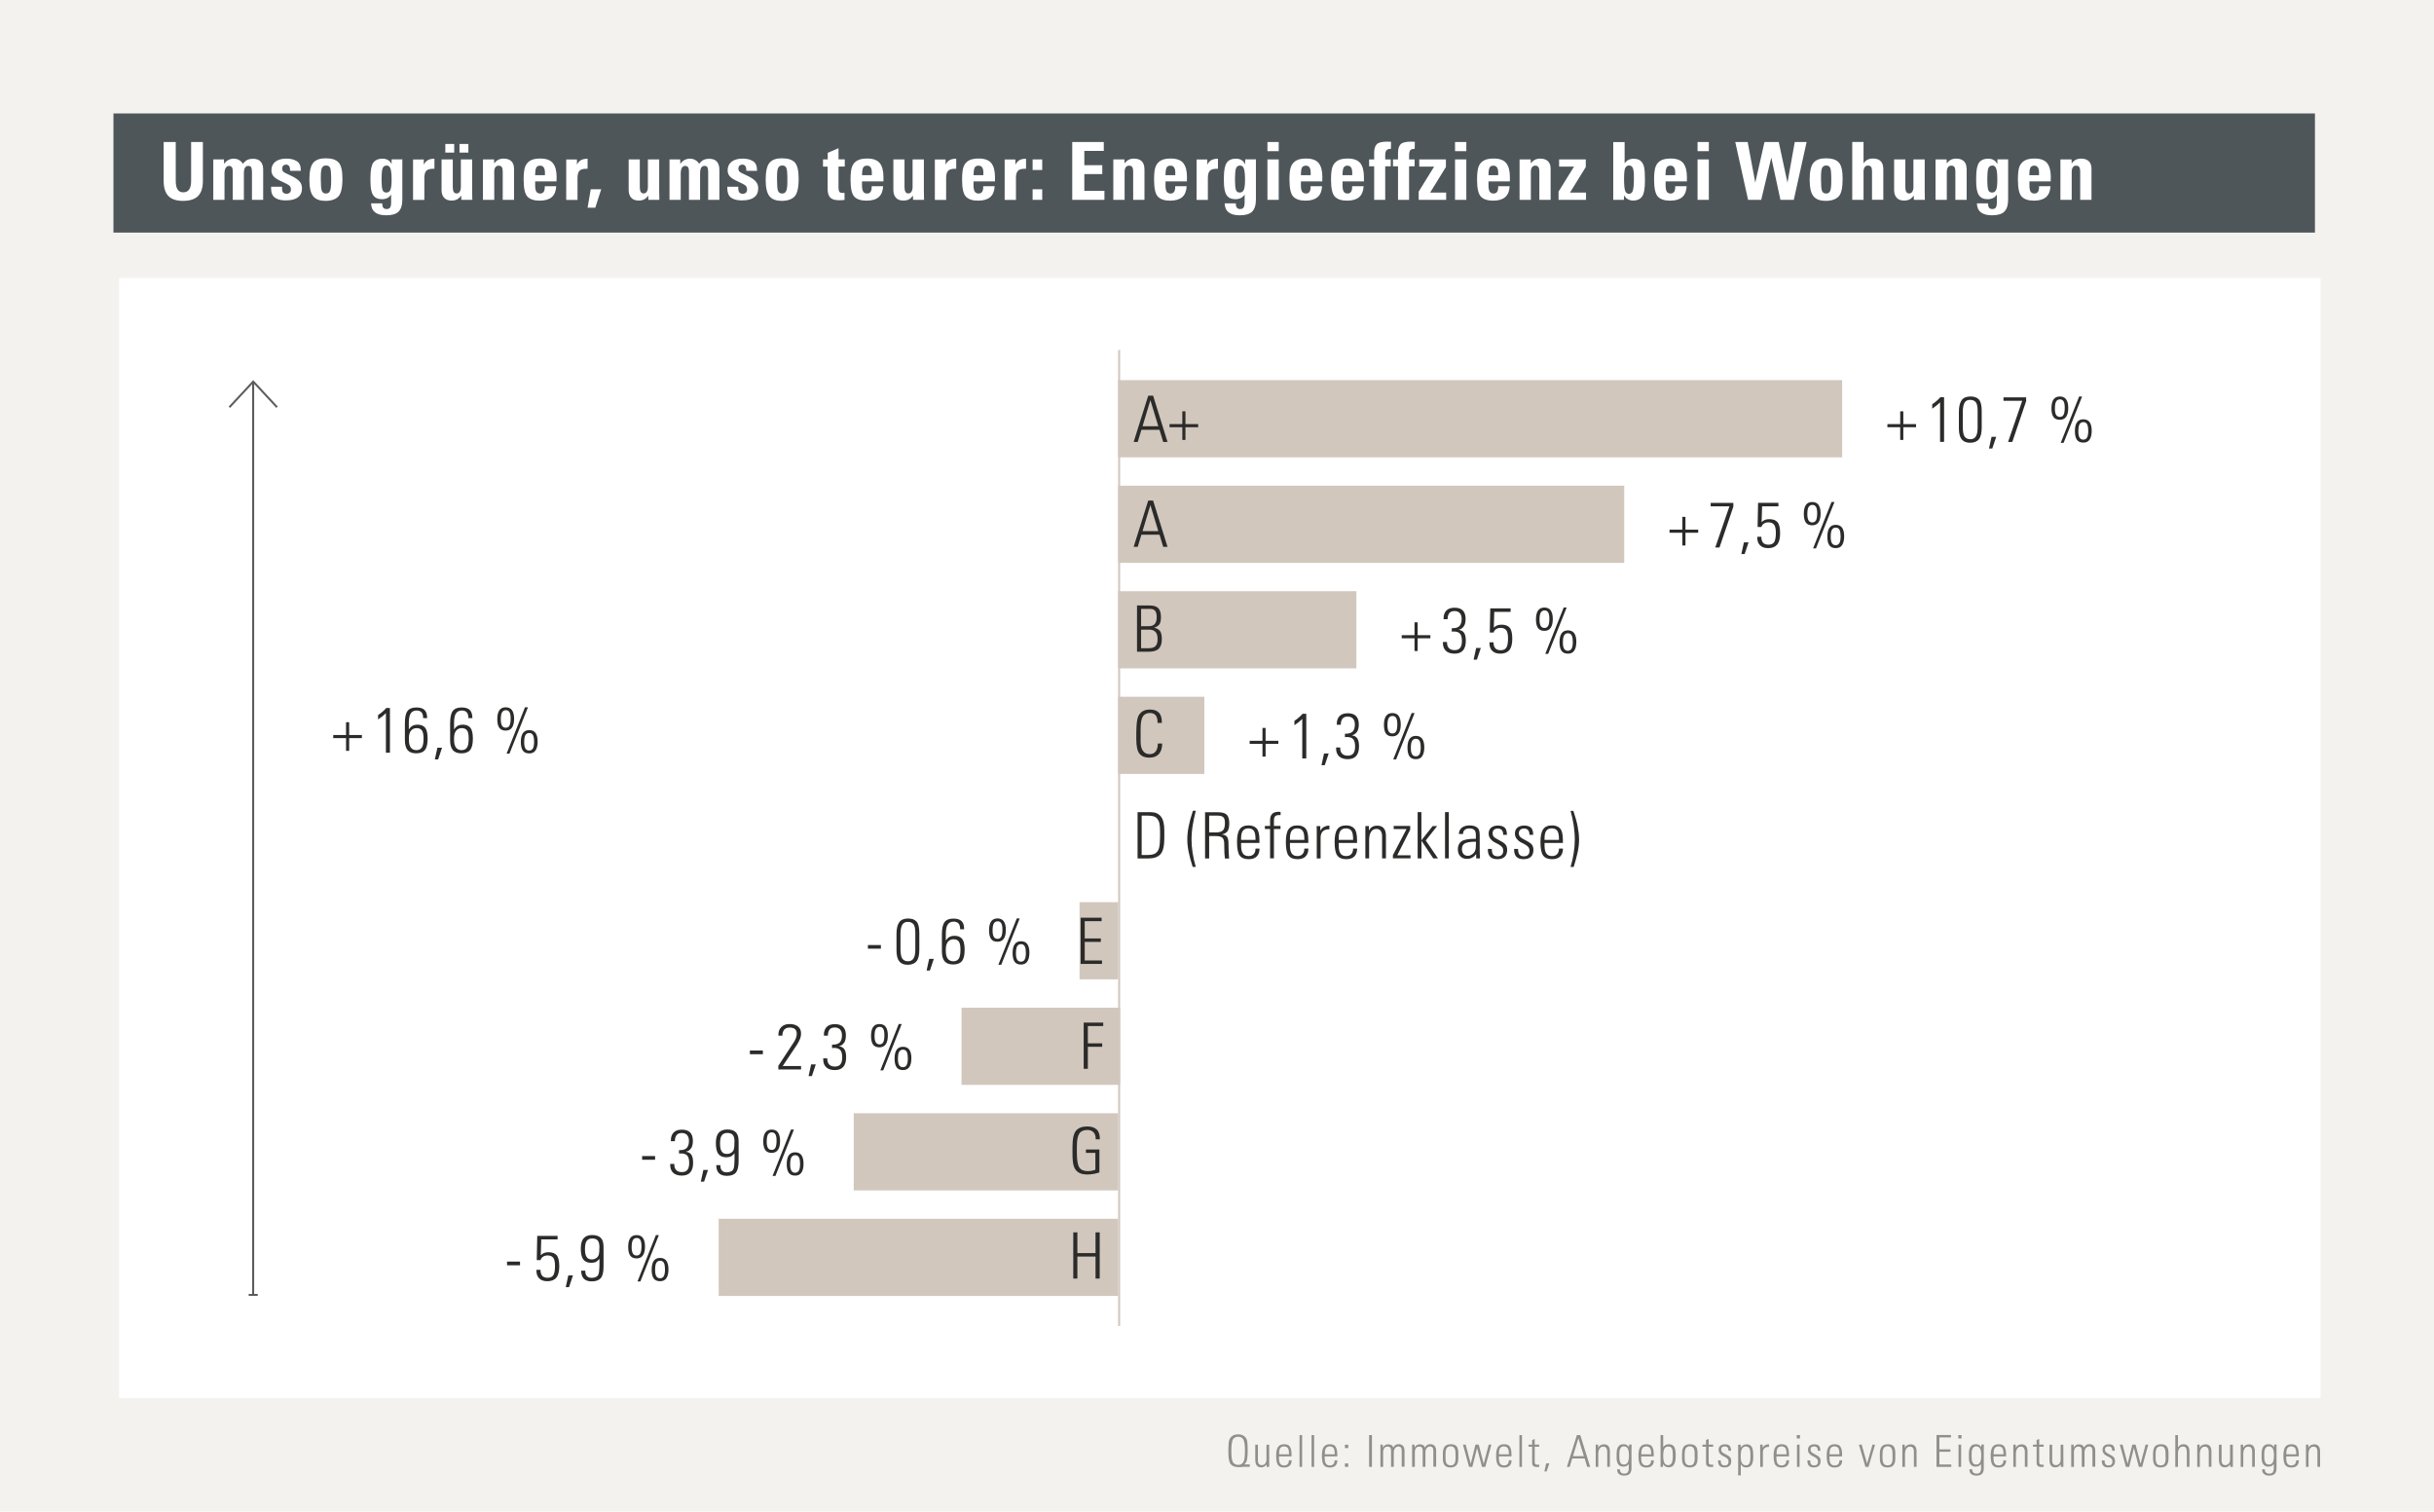
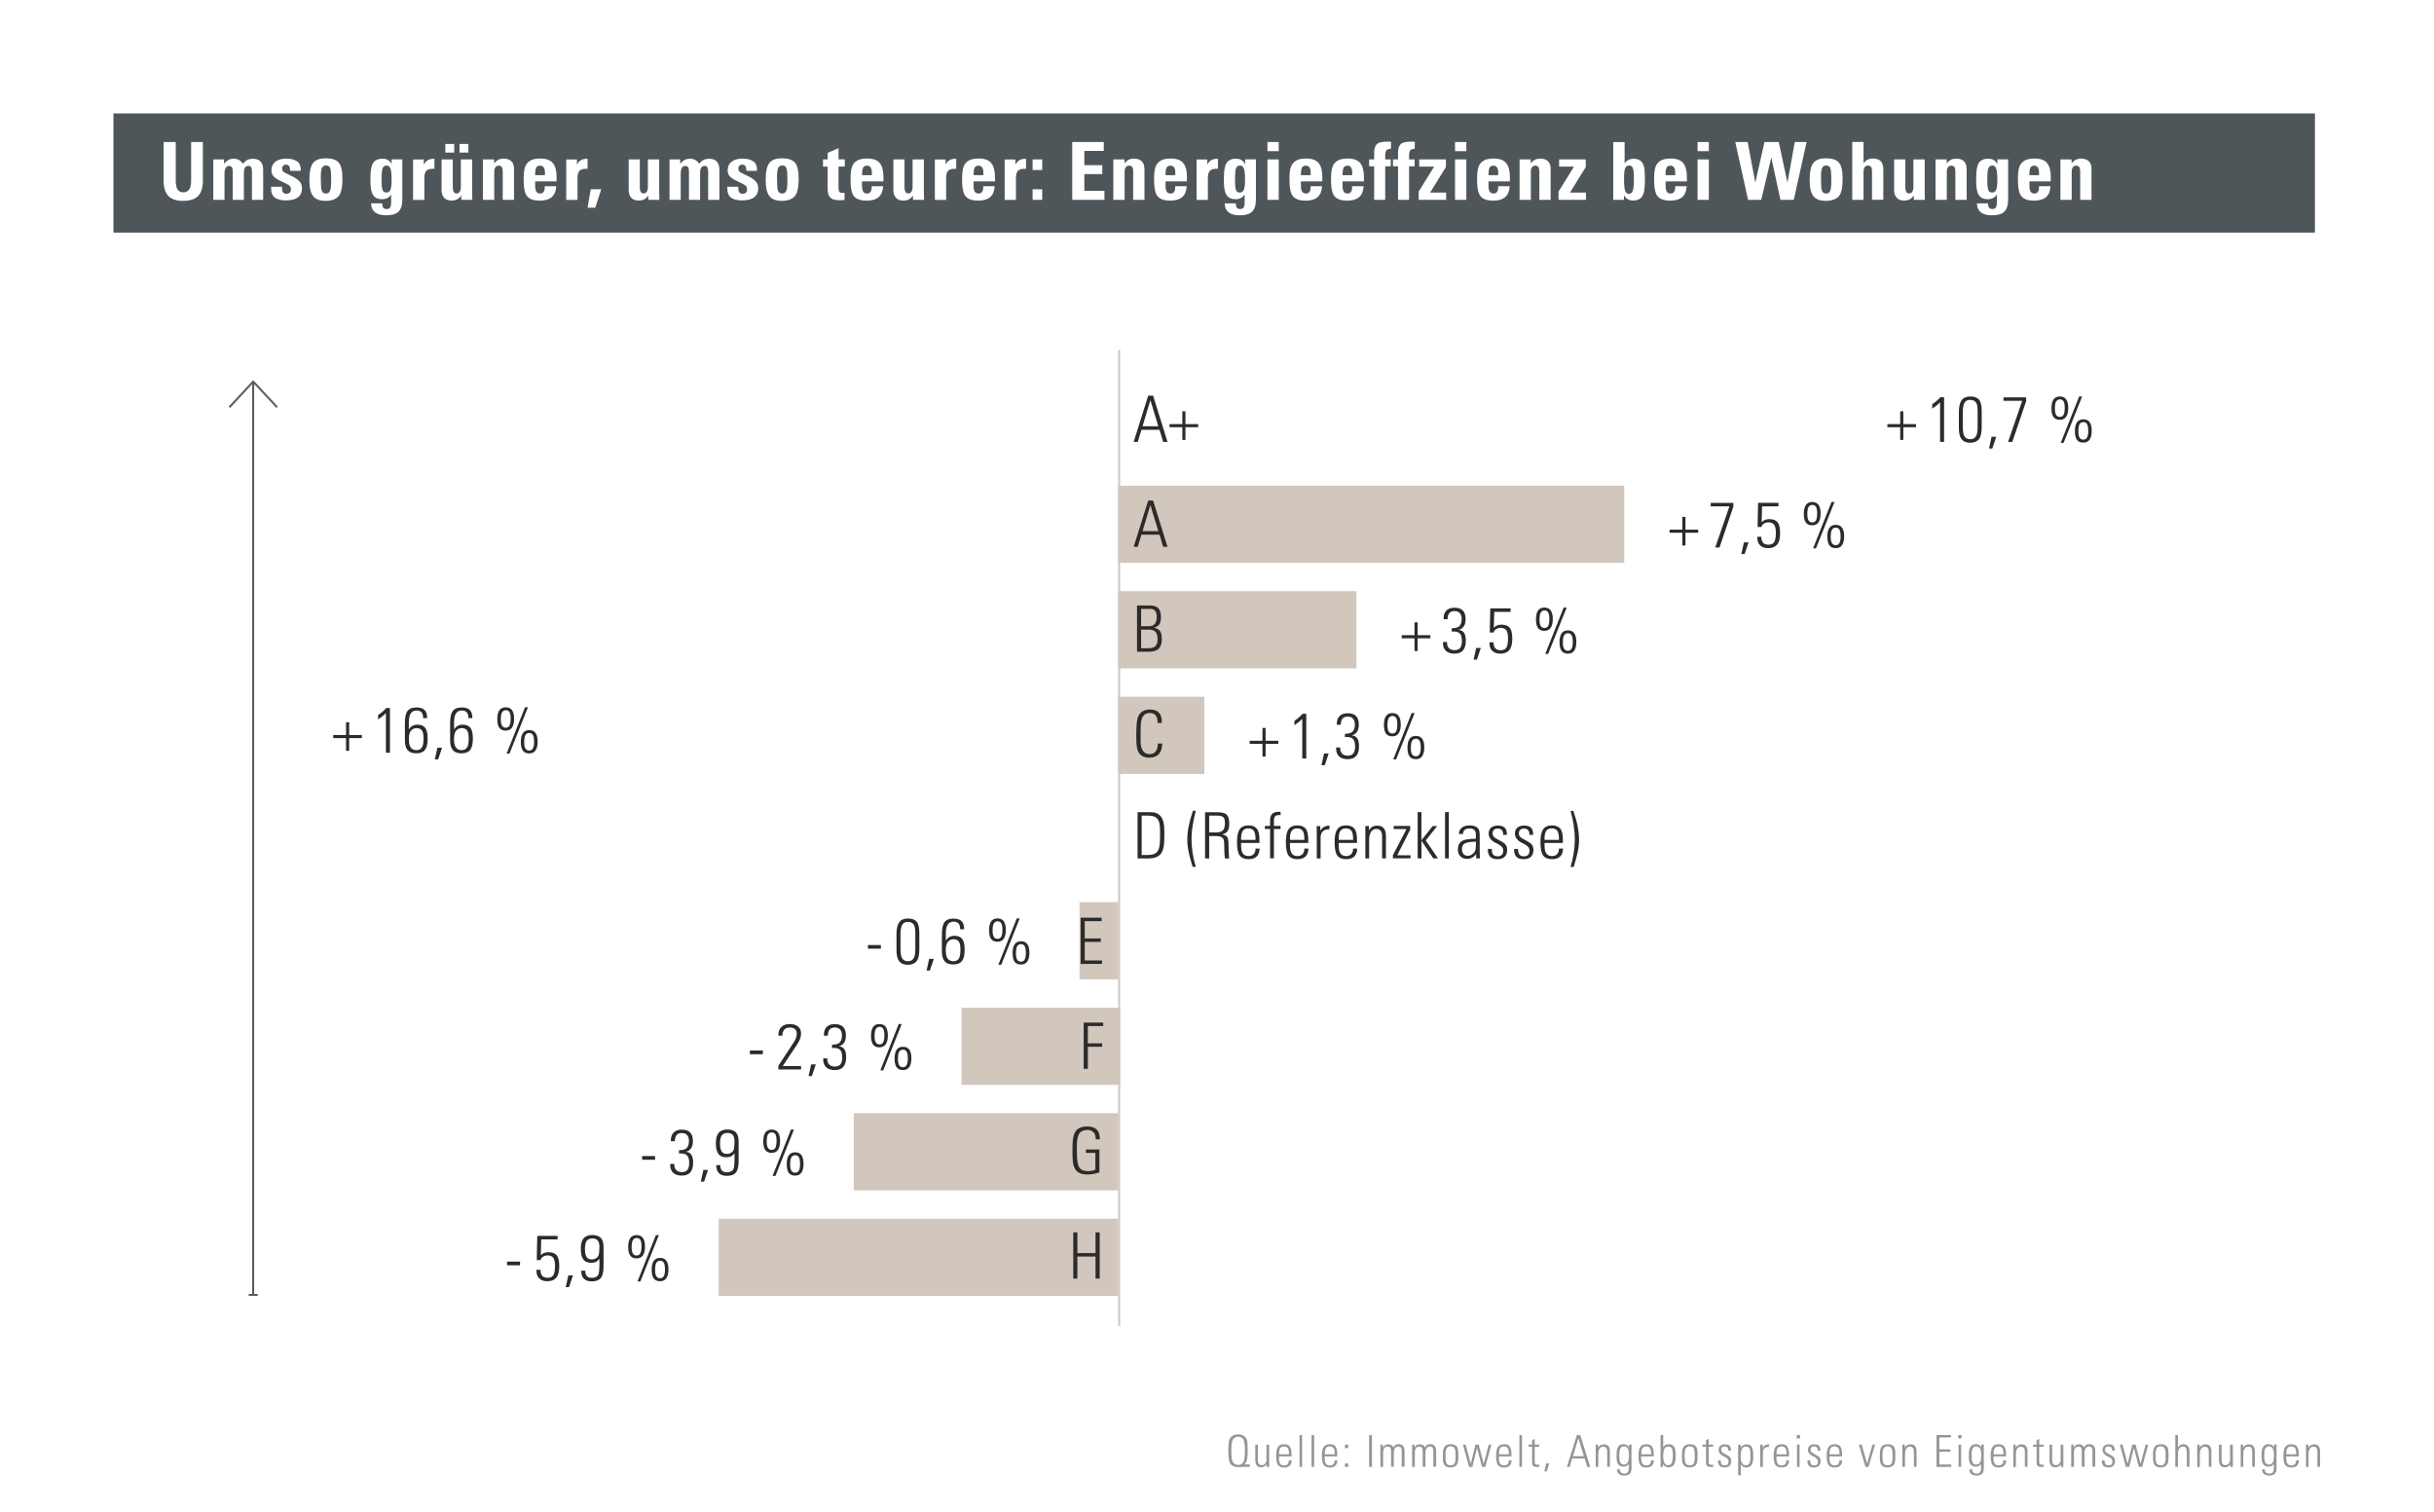
<svg xmlns="http://www.w3.org/2000/svg" id="Ebene_1" data-name="Ebene 1" viewBox="0 0 304 188.79">
  <defs>
    <style>
      .cls-1, .cls-2, .cls-3 {
        fill: none;
      }

      .cls-4 {
        fill: #2b2b2a;
      }

      .cls-5 {
        fill: #d1c7bd;
      }

      .cls-2 {
        stroke: #d1c7bd;
      }

      .cls-2, .cls-3 {
        stroke-width: .25px;
      }

      .cls-6 {
        clip-path: url(#clippath-1);
      }

      .cls-7 {
        clip-path: url(#clippath-3);
      }

      .cls-8 {
        clip-path: url(#clippath-4);
      }

      .cls-9 {
        clip-path: url(#clippath-2);
      }

      .cls-10 {
        clip-path: url(#clippath-6);
      }

      .cls-11 {
        clip-path: url(#clippath-5);
      }

      .cls-12 {
        fill: #fff;
      }

      .cls-13 {
        fill: #4e565a;
      }

      .cls-14 {
        opacity: .5;
      }

      .cls-15 {
        fill: #f4f2ee;
      }

      .cls-16 {
        clip-path: url(#clippath);
      }

      .cls-3 {
        stroke: #5c5c5b;
      }
    </style>
    <clipPath id="clippath">
      <rect class="cls-1" y="0" width="304" height="188.79" />
    </clipPath>
    <clipPath id="clippath-1">
      <rect class="cls-1" y="0" width="304" height="188.79" />
    </clipPath>
    <clipPath id="clippath-2">
      <rect class="cls-1" y="0" width="304" height="188.79" />
    </clipPath>
    <clipPath id="clippath-3">
      <rect class="cls-1" y="0" width="304" height="188.79" />
    </clipPath>
    <clipPath id="clippath-4">
      <rect class="cls-1" y="0" width="304" height="188.79" />
    </clipPath>
    <clipPath id="clippath-5">
      <rect class="cls-1" y="0" width="304" height="188.79" />
    </clipPath>
    <clipPath id="clippath-6">
      <rect class="cls-1" x="144.43" y="171.15" width="154.36" height="14.16" />
    </clipPath>
  </defs>
  <g class="cls-16">
-     <rect class="cls-15" width="304" height="188.79" />
    <rect class="cls-12" x="14.87" y="34.72" width="274.96" height="139.89" />
    <rect class="cls-13" x="14.17" y="14.17" width="274.96" height="14.88" />
    <g class="cls-6">
      <path class="cls-12" d="M261.22,21.06c0-.41-.12-.73-.35-.94-.23-.21-.55-.31-.95-.31-.51,0-.9.2-1.17.61l-.02-.51h-1.39v5.05h1.41v-3.53c0-.21.05-.38.14-.53.09-.14.23-.21.42-.21.17,0,.29.06.38.17.08.11.12.32.12.64v3.46h1.41v-3.9ZM253.46,21.88v-.15c0-.32.04-.57.12-.76.08-.19.25-.28.49-.28.2,0,.35.07.45.22.1.15.15.36.15.64v.33h-1.22ZM256.13,22.66v-.28s.01-.26.01-.26c0-.78-.15-1.36-.46-1.75-.31-.38-.83-.57-1.56-.57-.53,0-.95.08-1.24.25-.3.17-.51.41-.65.74-.13.32-.2.87-.2,1.63,0,1.11.16,1.82.49,2.15.32.33.83.49,1.51.49s1.17-.15,1.51-.44c.34-.29.53-.75.56-1.36h-1.43v.1c0,.54-.19.81-.58.81-.21,0-.37-.08-.47-.23-.1-.16-.15-.42-.15-.78v-.5h2.67ZM248.83,20.67c.25,0,.41.14.5.42.09.28.13.74.13,1.38,0,.6-.05,1.01-.15,1.24-.1.23-.27.34-.51.34-.25,0-.41-.12-.48-.35-.07-.24-.11-.6-.11-1.07v-.42c0-.54.04-.93.12-1.17.08-.24.25-.36.49-.36M249.46,20.5c-.21-.45-.59-.68-1.14-.68-.51,0-.89.16-1.14.49-.24.33-.36.95-.36,1.86v.46c0,.85.11,1.43.35,1.76.23.33.59.49,1.08.49.26,0,.48-.05.67-.14.19-.09.35-.24.48-.45v.97c0,.31-.04.53-.13.66-.09.13-.23.19-.44.19-.18,0-.32-.06-.4-.17-.09-.11-.13-.28-.13-.49v-.05h-1.39c.02.99.65,1.49,1.88,1.49.72,0,1.24-.15,1.55-.46.31-.31.47-.82.47-1.54v-4.99h-1.34v.59ZM245.62,21.06c0-.41-.12-.73-.35-.94-.23-.21-.55-.31-.95-.31-.51,0-.9.2-1.17.61l-.02-.51h-1.39v5.05h1.41v-3.53c0-.21.05-.38.14-.53.09-.14.23-.21.43-.21.17,0,.29.06.38.17.08.11.12.32.12.64v3.46h1.41v-3.9ZM236.57,19.91v3.82c0,.4.1.72.31.96.21.24.52.36.94.36.27,0,.5-.05.69-.15.19-.1.36-.26.51-.48l.02.54h1.37c0-.11-.01-.46-.02-1.04v-4.01h-1.41v3.45c0,.24-.05.43-.14.58-.09.15-.23.22-.4.22-.31,0-.47-.26-.47-.78v-3.47h-1.4ZM231.34,17.74v7.22h1.41v-3.53c0-.22.05-.4.14-.54.09-.14.23-.21.42-.21.17,0,.29.05.38.16.08.11.12.29.12.56v3.55h1.41v-3.82c0-.89-.43-1.33-1.3-1.33-.51,0-.9.2-1.17.61v-2.68h-1.41ZM228.59,23.83c-.09.23-.26.34-.51.34-.27,0-.45-.12-.53-.37-.08-.25-.11-.71-.11-1.38v-.38c0-.54.05-.9.15-1.09.1-.19.27-.28.5-.28.27,0,.45.12.52.35.07.23.11.59.11,1.07v.59c0,.55-.04.93-.13,1.16M227.97,25.09c.75,0,1.29-.18,1.65-.53s.52-1.1.52-2.24c0-1.01-.16-1.69-.49-2.04-.32-.34-.86-.51-1.6-.51-.71,0-1.22.18-1.54.55-.32.37-.49,1.07-.49,2.12,0,.99.16,1.67.47,2.06.31.39.81.58,1.48.58M216.73,17.74l1.6,7.22h1.64l1.26-5.28,1.14,5.28h1.67l1.6-7.22h-1.48l-.91,5.07-1.09-5.07h-1.78l-1.15,5.07-.95-5.07h-1.55ZM212.02,24.96h1.41v-5.05h-1.41v5.05ZM212.02,18.88h1.41v-1.14h-1.41v1.14ZM208.02,21.88v-.15c0-.32.04-.57.12-.76.08-.19.25-.28.49-.28.2,0,.35.07.45.22.1.15.15.36.15.64v.33h-1.22ZM210.69,22.66v-.28s0-.26,0-.26c0-.78-.15-1.36-.46-1.75-.31-.38-.83-.57-1.55-.57-.53,0-.95.08-1.25.25-.3.17-.51.41-.64.74-.13.32-.2.87-.2,1.63,0,1.11.16,1.82.49,2.15.32.33.83.49,1.51.49s1.17-.15,1.51-.44c.34-.29.53-.75.56-1.36h-1.43v.1c0,.54-.19.81-.58.81-.21,0-.37-.08-.47-.23-.1-.16-.15-.42-.15-.78v-.5h2.67ZM203.93,23.83c-.09.25-.25.38-.48.38s-.39-.13-.48-.4c-.09-.27-.13-.76-.13-1.48s.05-1.2.16-1.38c.11-.18.26-.28.47-.28s.37.1.46.3c.09.2.14.54.14,1.04v.36c0,.73-.05,1.21-.14,1.46M201.49,17.74v7.22h1.33l.02-.56c.25.43.64.65,1.15.65.48,0,.84-.16,1.09-.49.25-.33.37-1,.37-2.01,0-.77-.03-1.32-.1-1.65-.07-.33-.21-.6-.41-.78-.2-.19-.5-.29-.9-.29-.49,0-.87.19-1.13.57v-2.65h-1.41ZM194.73,19.91v.9h1.86l-1.93,3.12v1.03h3.43v-.91h-2l1.97-3.19v-.95h-3.33ZM193.67,21.06c0-.41-.12-.73-.35-.94-.23-.21-.55-.31-.95-.31-.51,0-.9.2-1.17.61l-.02-.51h-1.39v5.05h1.41v-3.53c0-.21.04-.38.14-.53.09-.14.23-.21.42-.21.17,0,.29.06.38.17.08.11.12.32.12.64v3.46h1.41v-3.9ZM185.91,21.88v-.15c0-.32.04-.57.12-.76.08-.19.25-.28.49-.28.2,0,.35.07.45.22.1.15.15.36.15.64v.33h-1.22ZM188.58,22.66v-.28s0-.26,0-.26c0-.78-.15-1.36-.46-1.75-.31-.38-.83-.57-1.55-.57-.53,0-.95.08-1.25.25-.3.17-.51.41-.64.74-.13.32-.2.87-.2,1.63,0,1.11.16,1.82.49,2.15s.83.49,1.51.49,1.17-.15,1.51-.44c.34-.29.53-.75.56-1.36h-1.43v.1c0,.54-.19.81-.58.81-.21,0-.37-.08-.48-.23-.1-.16-.15-.42-.15-.78v-.5h2.67ZM181.73,24.96h1.41v-5.05h-1.41v5.05ZM181.73,18.88h1.41v-1.14h-1.41v1.14ZM177.26,19.91v.9h1.86l-1.93,3.12v1.03h3.43v-.91h-2l1.97-3.19v-.95h-3.33ZM176.71,17.71l-.47-.02c-.66,0-1.1.11-1.31.33-.21.22-.32.57-.32,1.04v.85h-.63v.86h.63v4.19h1.38v-4.19h.69v-.86h-.69v-.44c0-.35.05-.58.14-.69.1-.12.25-.18.46-.18.03,0,.07,0,.1,0l.02-.9ZM173.73,17.71l-.47-.02c-.66,0-1.1.11-1.31.33s-.32.57-.32,1.04v.85h-.63v.86h.63v4.19h1.38v-4.19h.69v-.86h-.69v-.44c0-.35.05-.58.15-.69.1-.12.25-.18.46-.18.03,0,.07,0,.1,0l.02-.9ZM167.68,21.88v-.15c0-.32.04-.57.12-.76.08-.19.25-.28.49-.28.2,0,.35.07.45.22s.15.36.15.64v.33h-1.22ZM170.35,22.66v-.28s0-.26,0-.26c0-.78-.15-1.36-.46-1.75-.31-.38-.83-.57-1.56-.57-.53,0-.95.08-1.24.25-.3.17-.51.41-.65.74-.13.32-.2.87-.2,1.63,0,1.11.16,1.82.49,2.15s.83.49,1.51.49,1.17-.15,1.51-.44c.34-.29.53-.75.56-1.36h-1.43v.1c0,.54-.19.81-.58.81-.21,0-.37-.08-.47-.23-.1-.16-.15-.42-.15-.78v-.5h2.67ZM162.48,21.88v-.15c0-.32.04-.57.12-.76.08-.19.25-.28.5-.28.2,0,.35.07.45.22.1.15.15.36.15.64v.33h-1.22ZM165.15,22.66v-.28s.01-.26.01-.26c0-.78-.15-1.36-.46-1.75-.31-.38-.83-.57-1.56-.57-.53,0-.95.08-1.24.25-.3.17-.51.41-.65.74s-.2.87-.2,1.63c0,1.11.16,1.82.49,2.15s.83.49,1.51.49,1.17-.15,1.51-.44.53-.75.56-1.36h-1.43v.1c0,.54-.19.81-.58.81-.21,0-.37-.08-.48-.23-.1-.16-.15-.42-.15-.78v-.5h2.67ZM158.3,24.96h1.41v-5.05h-1.41v5.05ZM158.3,18.88h1.41v-1.14h-1.41v1.14ZM154.87,20.67c.25,0,.41.14.5.42.09.28.13.74.13,1.38,0,.6-.05,1.01-.15,1.24s-.27.34-.51.34c-.25,0-.41-.12-.48-.35s-.11-.6-.11-1.07v-.42c0-.54.04-.93.12-1.17.08-.24.25-.36.49-.36M155.5,20.5c-.21-.45-.59-.68-1.14-.68-.51,0-.89.16-1.13.49-.24.33-.37.95-.37,1.86v.46c0,.85.12,1.43.35,1.76s.59.49,1.09.49c.26,0,.48-.05.67-.14.19-.09.35-.24.48-.45v.97c0,.31-.04.53-.13.66-.09.13-.23.19-.44.19-.18,0-.31-.06-.4-.17-.09-.11-.13-.28-.13-.49v-.05h-1.39c.02.99.65,1.49,1.88,1.49.72,0,1.24-.15,1.55-.46.31-.31.47-.82.47-1.54v-4.99h-1.34v.59ZM152.12,19.83h-.07c-.3,0-.55.06-.76.17s-.37.3-.5.57v-.65h-1.34v5.05h1.41v-2.74c0-.42.08-.72.24-.89.16-.18.44-.26.84-.26.07,0,.13,0,.18,0v-1.24ZM145.57,21.88v-.15c0-.32.04-.57.12-.76.08-.19.25-.28.5-.28.2,0,.35.07.45.22.1.15.15.36.15.64v.33h-1.22ZM148.24,22.66v-.28s.01-.26.01-.26c0-.78-.15-1.36-.46-1.75-.31-.38-.83-.57-1.56-.57-.53,0-.95.08-1.24.25-.3.17-.51.41-.65.74s-.2.87-.2,1.63c0,1.11.16,1.82.49,2.15s.83.49,1.51.49,1.17-.15,1.51-.44.53-.75.56-1.36h-1.43v.1c0,.54-.19.81-.58.81-.21,0-.37-.08-.48-.23-.1-.16-.15-.42-.15-.78v-.5h2.67ZM142.93,21.06c0-.41-.12-.73-.35-.94-.23-.21-.55-.31-.95-.31-.51,0-.9.2-1.17.61l-.02-.51h-1.39v5.05h1.41v-3.53c0-.21.05-.38.14-.53.09-.14.23-.21.43-.21.17,0,.29.06.38.17.08.11.12.32.12.64v3.46h1.41v-3.9ZM133.92,17.74v7.22h4.02v-1.13h-2.51v-2.09h2.24v-1.11h-2.24v-1.78h2.43v-1.11h-3.94ZM128.97,24.96h1.2v-1.32h-1.2v1.32ZM128.97,21.23h1.2v-1.32h-1.2v1.32ZM128.15,19.83h-.07c-.3,0-.55.06-.75.17-.2.11-.37.3-.51.57v-.65h-1.34v5.05h1.41v-2.74c0-.42.08-.72.24-.89.16-.18.44-.26.84-.26.07,0,.13,0,.18,0v-1.24ZM121.6,21.88v-.15c0-.32.04-.57.12-.76.08-.19.25-.28.5-.28.2,0,.35.07.45.22.1.15.15.36.15.64v.33h-1.22ZM124.27,22.66v-.28s0-.26,0-.26c0-.78-.15-1.36-.46-1.75-.31-.38-.83-.57-1.56-.57-.53,0-.95.08-1.25.25-.3.17-.51.41-.64.74-.13.32-.2.87-.2,1.63,0,1.11.16,1.82.49,2.15.32.33.83.49,1.51.49s1.17-.15,1.51-.44c.34-.29.53-.75.56-1.36h-1.43v.1c0,.54-.19.81-.58.81-.21,0-.37-.08-.47-.23-.1-.16-.16-.42-.16-.78v-.5h2.67ZM119.42,19.83h-.07c-.3,0-.55.06-.75.17-.2.11-.37.3-.5.57v-.65h-1.34v5.05h1.41v-2.74c0-.42.08-.72.24-.89.16-.18.44-.26.84-.26.07,0,.13,0,.18,0v-1.24ZM111.58,19.91v3.82c0,.4.1.72.31.96.21.24.52.36.94.36.27,0,.5-.05.69-.15.19-.1.36-.26.5-.48l.02.54h1.37c0-.11-.01-.46-.02-1.04v-4.01h-1.41v3.45c0,.24-.05.43-.14.58-.09.15-.23.22-.4.22-.31,0-.47-.26-.47-.78v-3.47h-1.4ZM107.67,21.88v-.15c0-.32.04-.57.12-.76.08-.19.25-.28.5-.28.2,0,.35.07.45.22.1.15.15.36.15.64v.33h-1.22ZM110.34,22.66v-.28s0-.26,0-.26c0-.78-.15-1.36-.46-1.75-.31-.38-.83-.57-1.56-.57-.53,0-.95.08-1.25.25-.3.17-.51.41-.64.74-.13.32-.2.87-.2,1.63,0,1.11.16,1.82.48,2.15.32.33.83.49,1.52.49s1.17-.15,1.51-.44c.34-.29.53-.75.56-1.36h-1.43v.1c0,.54-.19.81-.58.81-.21,0-.37-.08-.47-.23-.1-.16-.16-.42-.16-.78v-.5h2.67ZM104.73,18.51l-1.35.58v.82h-.59v.9h.58v2.79c0,.5.11.86.33,1.08.22.22.59.33,1.12.33.18,0,.4-.01.66-.04v-.88c-.05,0-.15,0-.29,0-.18,0-.3-.05-.36-.14-.06-.09-.1-.25-.1-.47v-2.68h.78v-.9h-.78v-1.4ZM98.2,23.83c-.09.23-.26.34-.51.34-.27,0-.45-.12-.53-.37-.08-.25-.11-.71-.11-1.38v-.38c0-.54.05-.9.15-1.09.1-.19.27-.28.51-.28.27,0,.45.12.52.35.07.23.11.59.11,1.07v.59c0,.55-.04.93-.14,1.16M97.58,25.09c.75,0,1.29-.18,1.64-.53.35-.35.53-1.1.53-2.24,0-1.01-.16-1.69-.49-2.04-.32-.34-.86-.51-1.6-.51-.71,0-1.22.18-1.54.55-.32.37-.49,1.07-.49,2.12,0,.99.16,1.67.47,2.06.31.39.81.58,1.48.58M94.04,20.13c-.34-.22-.77-.32-1.28-.32-.59,0-1.05.13-1.38.38-.33.26-.5.62-.5,1.07,0,.27.07.5.22.7.15.2.41.39.78.57l.85.41c.23.11.38.21.46.32.08.11.12.25.12.41s-.05.3-.14.39c-.1.09-.23.14-.4.14-.18,0-.32-.05-.41-.15-.1-.1-.15-.28-.15-.54v-.19h-1.37c0,.07,0,.13,0,.19,0,.55.15.94.46,1.17.31.23.76.35,1.36.35.67,0,1.17-.12,1.52-.38.35-.25.52-.63.52-1.14,0-.31-.09-.58-.28-.81-.18-.23-.49-.45-.9-.66l-.91-.44c-.15-.07-.26-.15-.31-.24-.05-.09-.08-.19-.08-.3,0-.15.04-.27.13-.36.09-.09.21-.14.36-.14.33,0,.5.23.5.69v.09h1.34v-.09c0-.54-.17-.92-.51-1.13M86.85,19.99c-.2-.11-.43-.17-.67-.17s-.47.05-.68.16c-.21.11-.38.27-.53.49l-.02-.56h-1.33v5.05h1.4v-3.28c0-.31.05-.55.14-.71.1-.16.24-.25.43-.25.15,0,.27.06.35.17.08.11.11.29.11.53v3.54h1.39v-3.31c0-.62.18-.93.55-.93.2,0,.33.07.38.21s.08.31.08.51v3.52h1.4v-3.79c0-.43-.11-.76-.32-.99-.21-.24-.53-.35-.96-.35-.25,0-.48.04-.67.13s-.39.26-.58.5c-.11-.19-.26-.35-.47-.46M78.52,19.91v3.82c0,.4.1.72.31.96.21.24.52.36.94.36.27,0,.5-.05.69-.15.19-.1.36-.26.5-.48l.02.54h1.37c0-.11-.01-.46-.02-1.04v-4.01h-1.41v3.45c0,.24-.05.43-.14.58-.09.15-.23.22-.4.22-.31,0-.47-.26-.47-.78v-3.47h-1.4ZM73.78,23.64l-.39,2.3h.96l.74-2.3h-1.31ZM73.39,19.83h-.07c-.3,0-.55.06-.76.17-.2.11-.37.3-.5.57v-.65h-1.34v5.05h1.41v-2.74c0-.42.08-.72.24-.89.16-.18.44-.26.84-.26.07,0,.13,0,.18,0v-1.24ZM66.84,21.88v-.15c0-.32.04-.57.12-.76.08-.19.25-.28.5-.28.2,0,.35.07.45.22s.15.36.15.64v.33h-1.22ZM69.51,22.66v-.28s.01-.26.01-.26c0-.78-.15-1.36-.47-1.75-.31-.38-.83-.57-1.56-.57-.53,0-.95.08-1.24.25-.3.17-.51.41-.65.74-.13.32-.2.87-.2,1.63,0,1.11.16,1.82.49,2.15.32.33.83.49,1.51.49s1.17-.15,1.51-.44c.34-.29.53-.75.56-1.36h-1.43v.1c0,.54-.19.81-.58.81-.21,0-.37-.08-.47-.23-.1-.16-.15-.42-.15-.78v-.5h2.67ZM64.2,21.06c0-.41-.12-.73-.35-.94-.23-.21-.55-.31-.95-.31-.51,0-.9.2-1.17.61l-.02-.51h-1.39v5.05h1.41v-3.53c0-.21.04-.38.14-.53.09-.14.23-.21.42-.21.17,0,.29.06.38.17.08.11.12.32.12.64v3.46h1.41v-3.9ZM57.39,19.06h1.11v-1.08h-1.11v1.08ZM55.62,19.06h1.11v-1.08h-1.11v1.08ZM55.15,19.91v3.82c0,.4.1.72.31.96.21.24.52.36.94.36.27,0,.51-.05.69-.15.19-.1.36-.26.51-.48l.02.54h1.37c0-.11-.01-.46-.02-1.04v-4.01h-1.41v3.45c0,.24-.05.43-.14.58-.09.15-.23.22-.4.22-.31,0-.47-.26-.47-.78v-3.47h-1.4ZM54.26,19.83h-.07c-.3,0-.55.06-.75.17-.2.11-.37.3-.51.57v-.65h-1.34v5.05h1.41v-2.74c0-.42.08-.72.24-.89.16-.18.44-.26.84-.26.07,0,.13,0,.18,0v-1.24ZM48.28,20.67c.25,0,.41.14.5.42.09.28.13.74.13,1.38,0,.6-.05,1.01-.15,1.24-.1.23-.27.34-.51.34-.25,0-.41-.12-.48-.35-.07-.24-.11-.6-.11-1.07v-.42c0-.54.04-.93.12-1.17.08-.24.25-.36.5-.36M48.91,20.5c-.21-.45-.59-.68-1.14-.68-.51,0-.89.16-1.14.49-.24.33-.36.95-.36,1.86v.46c0,.85.11,1.43.35,1.76.23.33.59.49,1.08.49.26,0,.48-.05.67-.14.19-.09.35-.24.48-.45v.97c0,.31-.04.53-.13.66-.09.13-.23.19-.44.19-.18,0-.32-.06-.41-.17-.09-.11-.13-.28-.13-.49v-.05h-1.39c.02.99.65,1.49,1.88,1.49.72,0,1.24-.15,1.55-.46.31-.31.47-.82.47-1.54v-4.99h-1.34v.59ZM41.22,23.83c-.09.23-.26.34-.51.34-.27,0-.45-.12-.53-.37-.08-.25-.11-.71-.11-1.38v-.38c0-.54.05-.9.15-1.09.1-.19.27-.28.51-.28.27,0,.45.12.52.35.07.23.11.59.11,1.07v.59c0,.55-.05.93-.14,1.16M40.6,25.09c.75,0,1.29-.18,1.64-.53.35-.35.53-1.1.53-2.24,0-1.01-.16-1.69-.49-2.04-.32-.34-.86-.51-1.6-.51-.71,0-1.22.18-1.55.55-.32.37-.49,1.07-.49,2.12,0,.99.16,1.67.47,2.06.31.39.81.58,1.48.58M37.06,20.13c-.34-.22-.77-.32-1.28-.32-.59,0-1.05.13-1.38.38-.33.26-.5.62-.5,1.07,0,.27.07.5.22.7.15.2.41.39.78.57l.85.41c.23.11.38.21.47.32.08.11.12.25.12.41s-.05.3-.15.39c-.1.09-.23.14-.4.14-.18,0-.32-.05-.42-.15-.1-.1-.14-.28-.14-.54v-.19h-1.37c0,.07,0,.13,0,.19,0,.55.15.94.47,1.17.31.23.76.35,1.35.35.67,0,1.17-.12,1.52-.38.35-.25.52-.63.52-1.14,0-.31-.09-.58-.28-.81-.18-.23-.48-.45-.9-.66l-.91-.44c-.15-.07-.26-.15-.31-.24-.05-.09-.08-.19-.08-.3,0-.15.04-.27.13-.36.09-.09.21-.14.36-.14.33,0,.5.23.5.69v.09h1.34v-.09c0-.54-.17-.92-.51-1.13M29.87,19.99c-.2-.11-.43-.17-.67-.17s-.47.05-.68.16c-.21.11-.38.27-.53.49l-.02-.56h-1.33v5.05h1.4v-3.28c0-.31.05-.55.15-.71.1-.16.24-.25.42-.25.15,0,.27.06.35.17.08.11.11.29.11.53v3.54h1.39v-3.31c0-.62.18-.93.55-.93.2,0,.33.07.38.21.05.14.08.31.08.51v3.52h1.4v-3.79c0-.43-.11-.76-.32-.99-.21-.24-.53-.35-.96-.35-.25,0-.48.04-.67.13-.2.09-.39.26-.58.5-.11-.19-.26-.35-.47-.46M20.44,17.74v4.83c0,.86.19,1.49.58,1.9.39.41,1,.62,1.83.62s1.49-.2,1.89-.61c.4-.41.6-1.04.6-1.9v-4.84h-1.47v4.87c0,.47-.08.82-.25,1.06s-.41.35-.75.35c-.61,0-.92-.47-.92-1.42v-4.86h-1.51Z" />
    </g>
    <line class="cls-2" x1="139.78" y1="165.61" x2="139.78" y2="43.72" />
    <rect class="cls-5" x="139.65" y="60.66" width="63.21" height="9.64" />
-     <rect class="cls-5" x="139.65" y="47.48" width="90.43" height="9.64" />
    <rect class="cls-5" x="139.65" y="73.84" width="29.76" height="9.64" />
    <rect class="cls-5" x="139.65" y="87.02" width="10.77" height="9.64" />
    <rect class="cls-5" x="134.83" y="112.68" width="4.82" height="9.64" />
    <rect class="cls-5" x="120.09" y="125.86" width="19.81" height="9.64" />
    <rect class="cls-5" x="106.63" y="139.04" width="33.02" height="9.64" />
    <rect class="cls-5" x="89.76" y="152.22" width="49.89" height="9.64" />
    <line class="cls-3" x1="31.62" y1="161.73" x2="31.62" y2="47.66" />
    <line class="cls-3" x1="31.06" y1="161.73" x2="32.19" y2="161.73" />
    <polyline class="cls-3" points="28.65 50.86 31.63 47.66 34.6 50.86" />
    <g class="cls-9">
      <path class="cls-4" d="M260.82,53.76c0,.41-.05.71-.15.88-.1.18-.25.27-.47.27-.2,0-.36-.08-.46-.24s-.16-.42-.16-.77c0-.45.05-.76.16-.93.11-.17.26-.25.47-.25s.35.08.45.24c.1.16.15.43.15.79M260.2,55.28c.36,0,.62-.12.79-.38.17-.25.26-.62.26-1.1s-.09-.82-.26-1.07c-.17-.24-.44-.36-.79-.36-.7,0-1.05.49-1.05,1.48,0,.5.09.86.26,1.09.17.23.44.34.79.34M257.88,50.92c0,.42-.05.71-.15.89-.1.18-.26.26-.46.26s-.36-.08-.46-.24c-.1-.16-.16-.42-.16-.77,0-.44.05-.75.16-.92.11-.17.26-.26.47-.26s.35.08.45.24c.1.16.15.43.15.79M257.38,55.31h.36l2.31-5.79h-.37l-2.3,5.79ZM257.27,52.43c.35,0,.61-.12.79-.38.17-.25.26-.62.26-1.1s-.09-.82-.26-1.07c-.17-.24-.44-.36-.79-.36-.7,0-1.05.49-1.05,1.48,0,.5.09.86.26,1.09.17.23.44.34.79.34M250.23,49.62v.44h2.34l-1.77,5.14h.53l1.73-5.1v-.47h-2.82ZM248.74,54.56l-.32,1.46h.41l.49-1.46h-.58ZM245.15,51.42c0-.47.07-.83.2-1.09.14-.26.37-.39.7-.39.31,0,.54.09.71.28.16.19.24.55.24,1.08v2.11c0,.51-.08.88-.23,1.11-.15.23-.38.34-.68.34s-.54-.1-.7-.31c-.16-.2-.24-.61-.24-1.23v-1.9ZM247.51,51.34c0-.69-.11-1.17-.34-1.43-.23-.26-.58-.39-1.06-.39-.52,0-.89.16-1.11.47s-.34.8-.34,1.45v2.04c0,.63.11,1.09.34,1.38.23.29.58.44,1.06.44s.87-.15,1.1-.44c.23-.29.35-.78.35-1.45v-2.06ZM242.34,49.62c-.1.12-.24.26-.42.42s-.38.31-.59.45v.55c.18-.12.35-.24.51-.37.16-.13.32-.27.47-.42v4.94h.5v-5.58h-.46ZM237.33,51.37v1.6h-1.6v.39h1.6v1.59h.39v-1.59h1.59v-.39h-1.59v-1.6h-.39Z" />
      <path class="cls-4" d="M229.89,66.94c0,.41-.05.71-.15.88-.1.18-.25.27-.47.27-.2,0-.36-.08-.46-.24-.1-.16-.16-.42-.16-.77,0-.45.05-.76.16-.93.11-.17.26-.25.47-.25s.35.08.45.24c.1.16.15.43.15.79M229.28,68.46c.36,0,.62-.12.79-.38.17-.25.26-.62.26-1.1s-.09-.83-.26-1.07c-.17-.24-.44-.36-.79-.36-.7,0-1.05.49-1.05,1.48,0,.5.09.86.26,1.09.17.23.44.34.79.34M226.96,64.1c0,.42-.05.71-.15.89-.1.18-.26.26-.46.26s-.36-.08-.46-.24c-.1-.16-.16-.42-.16-.77,0-.44.05-.75.16-.92.11-.17.26-.26.47-.26s.35.08.45.24c.1.16.15.43.15.79M226.45,68.49h.36l2.31-5.79h-.37l-2.3,5.79ZM226.34,65.61c.35,0,.62-.12.79-.38.17-.25.26-.62.26-1.1s-.09-.82-.26-1.07c-.17-.24-.44-.36-.79-.36-.7,0-1.05.49-1.05,1.48,0,.5.09.86.26,1.09.17.23.44.34.79.34M219.58,62.8l-.06,3.02h.48c.04-.17.14-.31.3-.42.16-.11.36-.16.58-.16.29,0,.52.09.68.27.16.18.24.53.24,1.05s-.07.9-.2,1.13c-.14.23-.38.34-.72.34-.3,0-.53-.08-.67-.24-.14-.16-.22-.39-.22-.69v-.06h-.51v.11c0,.42.12.74.36.97.24.23.57.34,1,.34.5,0,.87-.15,1.12-.44.25-.3.37-.77.37-1.43s-.11-1.13-.33-1.38c-.22-.25-.56-.37-1.02-.37-.21,0-.39.03-.54.09-.15.06-.3.16-.42.29l.06-1.98h2.04v-.44h-2.52ZM217.81,67.74l-.32,1.46h.41l.49-1.46h-.58ZM213.66,62.8v.44h2.34l-1.77,5.14h.53l1.73-5.1v-.47h-2.82ZM210.12,64.55v1.6h-1.6v.39h1.6v1.59h.39v-1.59h1.59v-.39h-1.59v-1.6h-.39Z" />
      <path class="cls-4" d="M196.44,80.13c0,.41-.05.71-.15.88-.1.18-.25.27-.47.27-.2,0-.36-.08-.46-.24-.1-.16-.16-.42-.16-.77,0-.45.05-.76.16-.93.11-.17.26-.25.47-.25s.35.08.45.24c.1.16.15.43.15.79M195.83,81.64c.36,0,.62-.12.79-.38.17-.25.26-.62.26-1.1s-.09-.83-.26-1.07c-.17-.24-.44-.36-.79-.36-.7,0-1.05.49-1.05,1.48,0,.5.09.86.26,1.09.17.23.44.34.79.34M193.51,77.28c0,.42-.05.71-.15.89-.1.18-.26.26-.46.26s-.36-.08-.46-.24c-.1-.16-.16-.42-.16-.77,0-.44.05-.75.16-.92.11-.17.26-.26.47-.26s.35.08.45.24c.1.16.15.43.15.79M193,81.67h.36l2.31-5.79h-.37l-2.3,5.79ZM192.89,78.79c.35,0,.62-.12.79-.38.17-.25.26-.62.26-1.1s-.09-.82-.26-1.07c-.17-.24-.44-.36-.79-.36-.7,0-1.05.49-1.05,1.48,0,.5.09.86.26,1.09.17.23.44.34.79.34M186.13,75.98l-.06,3.02h.48c.04-.17.14-.31.3-.42.16-.11.36-.16.58-.16.29,0,.52.09.68.27.16.18.24.53.24,1.05s-.07.9-.2,1.13c-.14.23-.38.34-.72.34-.3,0-.53-.08-.67-.24-.14-.16-.22-.39-.22-.69v-.06h-.51v.11c0,.42.12.74.36.97.24.23.57.34,1,.34.5,0,.87-.15,1.12-.44.25-.3.37-.77.37-1.43s-.11-1.13-.33-1.38c-.22-.25-.56-.37-1.02-.37-.21,0-.39.03-.54.09-.15.06-.3.16-.42.29l.06-1.98h2.04v-.44h-2.52ZM184.37,80.93l-.32,1.46h.41l.49-1.46h-.58ZM182.83,78.23c.15-.24.22-.55.22-.93,0-.93-.46-1.4-1.38-1.4-.46,0-.81.13-1.03.36s-.34.56-.34.97v.11h.5c0-.35.08-.6.22-.77.14-.17.36-.25.65-.25s.51.09.66.26c.15.17.23.42.23.72,0,.38-.09.67-.26.87s-.47.29-.88.29h-.1s0,.43,0,.43c.08-.01.15-.02.22-.02.38,0,.65.09.81.27s.24.49.24.92c0,.4-.08.69-.23.87s-.37.27-.68.27-.54-.08-.71-.25c-.16-.17-.24-.39-.24-.67v-.1h-.51v.15c0,.4.12.72.37.96.25.23.61.35,1.08.35.94,0,1.41-.54,1.41-1.61,0-.43-.07-.76-.21-.98-.14-.22-.38-.35-.7-.39.29-.06.51-.21.65-.44M176.67,77.73v1.6h-1.6v.39h1.6v1.59h.39v-1.59h1.59v-.39h-1.59v-1.6h-.39Z" />
      <path class="cls-4" d="M177.45,93.31c0,.41-.05.71-.15.88-.1.18-.25.27-.47.27-.2,0-.36-.08-.46-.24-.1-.16-.16-.42-.16-.77,0-.45.05-.76.16-.93.11-.17.26-.25.47-.25s.35.08.45.24c.1.16.15.43.15.79M176.84,94.82c.36,0,.62-.12.79-.38.17-.25.26-.62.26-1.1s-.09-.83-.26-1.07c-.17-.24-.44-.36-.79-.36-.7,0-1.05.49-1.05,1.48,0,.5.09.86.26,1.09.17.23.44.34.79.34M174.52,90.46c0,.42-.05.71-.15.89-.1.18-.26.26-.46.26s-.36-.08-.46-.24c-.1-.16-.16-.42-.16-.77,0-.44.05-.75.16-.92.11-.17.26-.26.47-.26s.35.08.45.24c.1.16.15.43.15.79M174.01,94.85h.36l2.31-5.79h-.37l-2.3,5.79ZM173.9,91.97c.35,0,.61-.12.79-.38.17-.25.26-.62.26-1.1s-.09-.82-.26-1.07c-.17-.24-.44-.36-.79-.36-.7,0-1.05.49-1.05,1.48,0,.5.09.86.26,1.09.17.23.44.34.79.34M169.49,91.41c.15-.24.22-.55.22-.93,0-.93-.46-1.4-1.38-1.4-.46,0-.81.13-1.03.36-.22.24-.34.56-.34.97v.11h.5c0-.35.08-.6.22-.77.14-.17.36-.25.65-.25s.51.09.66.26c.15.17.23.42.23.72,0,.38-.09.67-.26.87-.17.19-.47.29-.88.29h-.1s0,.43,0,.43c.08-.01.15-.02.22-.02.38,0,.65.09.81.27s.24.49.24.92c0,.4-.08.69-.23.87-.15.18-.37.27-.68.27s-.55-.08-.71-.25c-.16-.17-.24-.39-.24-.67v-.1h-.51v.15c0,.4.12.72.37.96.25.23.61.35,1.08.35.94,0,1.41-.54,1.41-1.61,0-.43-.07-.76-.21-.98-.14-.22-.38-.35-.7-.39.29-.06.5-.21.65-.44M165.37,94.11l-.32,1.46h.41l.49-1.46h-.58ZM162.68,89.16c-.1.12-.24.26-.42.42-.18.16-.38.31-.59.45v.55c.18-.12.35-.24.51-.37.16-.13.32-.27.47-.42v4.94h.5v-5.58h-.46ZM157.68,90.92v1.6h-1.6v.39h1.6v1.59h.39v-1.59h1.59v-.39h-1.59v-1.6h-.39Z" />
      <path class="cls-4" d="M196.16,101.28c.17.6.3,1.2.39,1.8.09.61.14,1.21.14,1.82,0,.53-.05,1.09-.14,1.66-.09.58-.22,1.15-.39,1.72h.39c.23-.74.4-1.38.51-1.91.11-.53.16-1.03.16-1.5,0-.51-.06-1.05-.17-1.63-.11-.58-.29-1.23-.54-1.96h-.36ZM192.91,104.91v-.21c0-.43.07-.74.22-.94.15-.2.37-.3.68-.3s.54.1.68.29c.15.19.22.55.22,1.06v.09h-1.8ZM194.85,103.47c-.23-.25-.57-.38-1.01-.38-.51,0-.88.16-1.1.48-.23.32-.34.85-.34,1.59,0,.83.11,1.4.34,1.7.23.3.6.45,1.11.45.44,0,.78-.11,1.01-.34.23-.23.35-.55.35-.98h-.5c0,.3-.08.53-.23.69-.15.16-.36.24-.64.24-.33,0-.56-.11-.71-.33-.15-.22-.22-.55-.22-1v-.31h2.29v-.37c0-.71-.12-1.19-.35-1.44M191.21,103.37c-.18-.17-.46-.26-.85-.26-.35,0-.63.09-.84.26-.21.18-.31.42-.31.74,0,.27.09.49.24.68.15.18.33.33.54.43l.41.21c.22.12.38.24.48.36.1.12.15.28.15.46,0,.22-.06.4-.18.52s-.29.18-.52.18c-.26,0-.45-.07-.56-.22-.11-.15-.17-.38-.17-.7h-.49v.1c0,.79.39,1.18,1.18,1.18.39,0,.7-.1.91-.29.21-.19.32-.48.32-.87,0-.26-.06-.47-.17-.62s-.28-.29-.5-.41c-.33-.18-.58-.32-.76-.42-.13-.08-.23-.16-.29-.26-.07-.1-.1-.22-.1-.35,0-.2.06-.36.18-.46s.27-.15.46-.15c.45,0,.68.25.68.74v.05h.47v-.02c0-.42-.1-.72-.28-.89M187.93,103.37c-.18-.17-.46-.26-.85-.26-.35,0-.63.09-.84.26-.21.18-.31.42-.31.74,0,.27.09.49.24.68.15.18.33.33.54.43l.41.21c.22.12.38.24.48.36s.15.28.15.46c0,.22-.06.4-.18.52-.12.12-.29.18-.52.18-.26,0-.45-.07-.56-.22-.11-.15-.17-.38-.17-.7h-.49v.1c0,.79.4,1.18,1.18,1.18.4,0,.7-.1.91-.29s.32-.48.32-.87c0-.26-.06-.47-.17-.62s-.28-.29-.5-.41c-.33-.18-.58-.32-.76-.42-.13-.08-.23-.16-.29-.26s-.1-.22-.1-.35c0-.2.06-.36.18-.46s.27-.15.46-.15c.45,0,.68.25.68.74v.05h.47v-.02c0-.42-.1-.72-.28-.89M183.32,106.89c-.22,0-.4-.08-.53-.22-.13-.15-.2-.36-.2-.62,0-.35.13-.59.39-.72s.67-.2,1.23-.2c.03,0,.07,0,.13,0,0,.15,0,.25,0,.3,0,.38-.03.66-.1.82-.06.16-.18.31-.36.44-.17.13-.36.2-.57.2M184.71,103.63c-.07-.15-.2-.28-.39-.38s-.44-.15-.76-.16c-.4,0-.72.09-.97.28-.24.19-.37.45-.38.79h.52c0-.22.07-.4.21-.51.14-.12.34-.18.59-.18.29,0,.49.07.62.2s.18.33.18.59v.5h-.09c-.83,0-1.4.11-1.7.32s-.46.55-.46,1c0,.36.1.64.3.86.2.22.48.33.83.33.26,0,.48-.05.67-.16.19-.1.35-.25.49-.44,0,.29,0,.47,0,.54h.48c-.02-.2-.04-.54-.04-1.02v-1.88c0-.3-.04-.53-.1-.68M180.48,107.21h.47v-5.78h-.47v5.78ZM177.07,107.21h.47v-2.2l1.47,2.2h.59l-1.53-2.24,1.43-1.8h-.56l-1.41,1.78v-3.52h-.47v5.78ZM174.07,103.17v.38h1.6l-1.7,3.26v.39h2.2v-.38h-1.66l1.62-3.2v-.46h-2.06ZM172,103.12c-.47,0-.81.2-1.03.61v-.56h-.44v4.04h.47v-2.3c0-.42.08-.75.23-1,.15-.25.38-.38.68-.38.25,0,.43.08.54.25s.17.39.17.66v2.77h.48v-2.81c0-.85-.37-1.28-1.1-1.28M167.2,104.91v-.21c0-.43.07-.74.22-.94.15-.2.37-.3.68-.3s.54.1.68.29c.15.19.22.55.22,1.06v.09h-1.8ZM169.14,103.47c-.23-.25-.57-.38-1.01-.38-.51,0-.88.16-1.1.48-.23.32-.34.85-.34,1.59,0,.83.11,1.4.34,1.7.23.3.6.45,1.11.45.44,0,.78-.11,1.01-.34.23-.23.35-.55.35-.98h-.5c0,.3-.08.53-.23.69-.15.16-.36.24-.64.24-.33,0-.56-.11-.71-.33-.15-.22-.22-.55-.22-1v-.31h2.29v-.37c0-.71-.12-1.19-.35-1.44M165.96,103.12c-.21,0-.41.06-.6.16-.19.11-.34.27-.46.48v-.58h-.46l.02.42v3.62h.48v-2.61c0-.32.09-.58.26-.76.18-.18.42-.27.74-.27.03,0,.06,0,.1,0v-.46h-.1ZM161.11,104.91v-.21c0-.43.07-.74.22-.94.15-.2.37-.3.68-.3s.54.1.68.29c.15.19.22.55.22,1.06v.09h-1.8ZM163.05,103.47c-.23-.25-.57-.38-1.01-.38-.51,0-.88.16-1.1.48-.23.32-.34.85-.34,1.59,0,.83.11,1.4.34,1.7.23.3.6.45,1.11.45.44,0,.78-.11,1.01-.34.23-.23.35-.55.35-.98h-.5c0,.3-.08.53-.23.69-.15.16-.36.24-.64.24-.33,0-.56-.11-.71-.33-.15-.22-.22-.55-.22-1v-.31h2.29v-.37c0-.71-.12-1.19-.35-1.44M159.94,101.41c-.09-.01-.17-.02-.24-.02-.37,0-.64.09-.81.26-.17.18-.26.44-.26.78v.73h-.65v.38h.65v3.66h.48v-3.66h.82v-.38h-.82v-.63c0-.3.05-.49.16-.59s.27-.14.49-.14c.07,0,.13,0,.18,0v-.41ZM155.01,104.91v-.21c0-.43.07-.74.22-.94.15-.2.37-.3.68-.3s.54.1.68.29c.15.19.22.55.22,1.06v.09h-1.8ZM156.95,103.47c-.23-.25-.57-.38-1.01-.38-.51,0-.88.16-1.1.48-.23.32-.34.85-.34,1.59,0,.83.11,1.4.34,1.7.23.3.6.45,1.11.45.44,0,.78-.11,1.01-.34.23-.23.35-.55.35-.98h-.5c0,.3-.08.53-.23.69-.15.16-.36.24-.64.24-.33,0-.56-.11-.71-.33-.15-.22-.22-.55-.22-1v-.31h2.29v-.37c0-.71-.12-1.19-.35-1.44M151.02,101.87h1.05c.34,0,.58.07.72.2s.2.38.2.73c0,.42-.08.72-.24.9s-.47.27-.92.27h-.81v-2.11ZM150.51,101.44v5.78h.51v-2.8h.74c.43,0,.73.06.89.19.16.13.24.37.25.72l.02,1.06s0,.19.03.42c.02.23.03.37.04.42h.52s0-.14-.02-.32c-.02-.18-.03-.42-.04-.71l-.02-.99c-.01-.32-.07-.56-.19-.71-.12-.15-.33-.25-.63-.28.37-.09.61-.24.74-.46.12-.22.18-.52.18-.92,0-.5-.1-.86-.3-1.07-.2-.21-.57-.32-1.1-.32h-1.6ZM148.99,101.27c-.25.75-.43,1.42-.54,1.99-.11.57-.16,1.11-.16,1.6s.06,1.01.17,1.55c.11.54.28,1.17.5,1.86h.39c-.18-.6-.31-1.19-.4-1.77s-.13-1.12-.13-1.62c0-.61.05-1.22.15-1.82.1-.6.23-1.2.38-1.8h-.36ZM142.59,106.78v-4.91h.74c.54,0,.91.09,1.1.27.19.18.31.4.37.66.06.26.09.62.09,1.08v.58c0,.65-.04,1.12-.12,1.43s-.23.53-.45.68c-.22.15-.58.22-1.08.22h-.66ZM142.08,101.44v5.78h1.37c.67,0,1.17-.18,1.49-.53s.48-1.02.48-2v-.98c0-.79-.14-1.37-.43-1.73-.29-.36-.7-.54-1.24-.54h-1.67Z" />
      <path class="cls-4" d="M145.11,90.28v-.1c0-.53-.12-.93-.38-1.18-.25-.26-.62-.38-1.11-.38-.36,0-.66.07-.91.22-.24.15-.43.36-.55.64s-.19.73-.22,1.37l-.02.65v.84c0,.89.14,1.5.41,1.81.27.32.68.48,1.21.48s.92-.15,1.2-.45c.27-.3.41-.73.41-1.29v-.03h-.54c0,.42-.08.74-.26.98s-.43.35-.78.35-.62-.14-.82-.41c-.19-.27-.29-.65-.29-1.13v-1.65c0-.74.1-1.25.29-1.53s.48-.42.86-.42c.32,0,.56.1.72.28.16.19.24.46.24.82v.14h.52Z" />
      <path class="cls-4" d="M142.52,80.96v-2.32h1.02c.34,0,.59.09.77.28.18.18.27.48.27.9s-.09.69-.26.87-.46.27-.86.27h-.93ZM142.52,78.21v-2.16h1.18c.25,0,.44.08.57.24.13.16.2.42.2.77,0,.39-.08.68-.24.87-.16.19-.42.28-.77.28h-.94ZM142.01,75.62v5.78h1.44c.6,0,1.03-.13,1.28-.38.25-.26.38-.65.38-1.18,0-.45-.07-.78-.2-.99-.13-.2-.39-.36-.76-.46.32-.1.54-.24.66-.42.12-.19.19-.48.19-.89,0-.51-.11-.88-.32-1.11s-.59-.35-1.13-.35h-1.54Z" />
    </g>
    <path class="cls-4" d="M144.68,66.34h-1.98l.98-3.26.99,3.26ZM143.41,62.52l-1.82,5.78h.51l.46-1.52h2.26l.46,1.52h.54l-1.8-5.78h-.61Z" />
    <path class="cls-4" d="M147.67,51.37v1.6h-1.6v.39h1.6v1.59h.39v-1.59h1.59v-.39h-1.59v-1.6h-.39ZM144.68,53.24h-1.98l.98-3.26.99,3.26ZM143.41,49.42l-1.82,5.78h.51l.46-1.52h2.26l.46,1.52h.54l-1.8-5.78h-.61Z" />
    <g class="cls-7">
      <path class="cls-4" d="M128.13,118.96c0,.41-.05.71-.15.88-.1.18-.26.27-.47.27s-.36-.08-.46-.24c-.1-.16-.16-.42-.16-.77,0-.45.05-.76.16-.93.11-.17.26-.25.47-.25s.35.08.45.24c.1.16.15.42.15.79M127.52,120.47c.36,0,.62-.13.79-.38.17-.25.26-.62.26-1.1s-.09-.83-.26-1.07c-.17-.24-.44-.36-.79-.36-.7,0-1.05.49-1.05,1.48,0,.5.09.86.26,1.09.17.23.44.34.79.34M125.2,116.11c0,.42-.05.71-.15.89-.1.18-.26.26-.46.26s-.36-.08-.46-.24c-.1-.16-.16-.42-.16-.77,0-.44.05-.75.16-.92.11-.17.26-.26.47-.26s.35.08.45.24c.1.16.15.42.15.79M124.69,120.5h.36l2.31-5.79h-.37l-2.3,5.79ZM124.58,117.62c.35,0,.61-.13.79-.38.17-.25.26-.62.26-1.1s-.09-.83-.26-1.07c-.17-.24-.44-.36-.79-.36-.7,0-1.05.49-1.05,1.48,0,.5.09.86.26,1.09.17.23.44.34.79.34M119.96,118.62c0,.56-.08.94-.23,1.14-.15.2-.37.3-.66.3-.3,0-.54-.11-.7-.32-.16-.21-.24-.54-.24-.97v-.21c0-.41.09-.72.26-.93.17-.21.41-.32.71-.32.28,0,.5.09.64.27.15.18.22.53.22,1.04M120.42,116.07c0-.47-.1-.81-.32-1.02-.21-.21-.55-.32-1.02-.32-.51,0-.88.14-1.1.43-.23.29-.34.8-.34,1.53v2.14c0,.55.11.96.34,1.23.23.27.59.4,1.08.4s.86-.14,1.08-.42c.23-.28.34-.75.34-1.42s-.11-1.12-.32-1.37c-.22-.25-.53-.37-.93-.37-.26,0-.47.05-.64.14-.17.1-.33.25-.46.46v-.84c0-.54.08-.94.24-1.17.16-.24.41-.36.74-.36.27,0,.47.08.61.23.13.15.2.39.2.72h.5ZM116.05,119.76l-.32,1.46h.41l.49-1.46h-.58ZM112.47,116.62c0-.47.07-.83.2-1.09.14-.26.37-.39.7-.39.31,0,.54.09.71.28.16.19.24.55.24,1.08v2.11c0,.51-.08.88-.23,1.11-.16.23-.38.34-.68.34s-.54-.1-.7-.31c-.16-.21-.24-.61-.24-1.23v-1.9ZM114.82,116.54c0-.69-.11-1.17-.34-1.43-.23-.26-.58-.39-1.06-.39-.52,0-.89.16-1.11.47-.22.31-.34.8-.34,1.45v2.04c0,.63.11,1.09.34,1.38.23.29.58.44,1.06.44s.87-.15,1.1-.44c.24-.29.35-.78.35-1.45v-2.06ZM108.4,118.49h1.62v-.46h-1.62v.46Z" />
      <path class="cls-4" d="M113.39,132.14c0,.41-.05.7-.15.88-.1.18-.26.27-.47.27s-.36-.08-.46-.24c-.1-.16-.16-.42-.16-.77,0-.45.05-.76.16-.93.11-.17.26-.25.47-.25s.35.08.45.24c.1.16.15.42.15.79M112.78,133.65c.36,0,.62-.13.79-.38.17-.25.26-.62.26-1.1s-.09-.83-.26-1.07c-.17-.24-.44-.36-.79-.36-.7,0-1.05.49-1.05,1.48,0,.5.09.86.26,1.09.17.23.44.34.79.34M110.46,129.29c0,.42-.05.71-.15.89-.1.18-.26.26-.46.26s-.36-.08-.46-.24c-.1-.16-.16-.42-.16-.77,0-.44.05-.75.16-.92.11-.17.26-.26.47-.26s.35.08.45.24c.1.16.15.43.15.79M109.95,133.69h.36l2.31-5.79h-.37l-2.3,5.79ZM109.84,130.81c.35,0,.61-.13.79-.38.17-.25.26-.62.26-1.1s-.09-.83-.26-1.07c-.17-.24-.44-.36-.79-.36-.7,0-1.05.49-1.05,1.48,0,.5.09.86.26,1.09.17.23.44.34.79.34M105.43,130.24c.15-.24.22-.55.22-.93,0-.93-.46-1.4-1.38-1.4-.46,0-.81.13-1.03.36-.22.24-.34.56-.34.97v.11h.5c0-.35.08-.6.22-.77.14-.17.36-.25.65-.25s.51.09.66.26c.15.17.23.41.23.72,0,.38-.09.67-.26.87-.17.19-.47.29-.88.29h-.1s0,.43,0,.43c.08-.01.15-.02.22-.02.38,0,.65.09.81.27.16.18.24.49.24.92,0,.4-.08.69-.23.87-.15.18-.37.27-.68.27s-.55-.08-.71-.25c-.16-.17-.24-.39-.24-.67v-.1h-.51v.15c0,.4.12.72.37.96.25.23.61.35,1.08.35.94,0,1.41-.54,1.41-1.61,0-.43-.07-.76-.21-.98-.14-.22-.38-.35-.7-.39.29-.06.5-.21.65-.44M101.31,132.94l-.32,1.46h.41l.49-1.46h-.58ZM99.92,129.77c.09-.24.13-.46.13-.69,0-.38-.13-.68-.39-.88-.26-.2-.6-.3-1.04-.3s-.77.12-1.02.36c-.25.24-.38.57-.38.99v.1h.5v-.06c0-.27.08-.5.22-.68.15-.18.38-.27.69-.27.59,0,.88.26.88.78,0,.18-.03.35-.1.53-.07.18-.15.35-.26.51l-1.94,2.96v.45h2.84v-.43h-2.29l1.78-2.66c.16-.24.28-.48.37-.71M93.66,131.67h1.62v-.46h-1.62v.46Z" />
      <path class="cls-4" d="M99.93,145.32c0,.41-.05.71-.15.88-.1.18-.25.27-.47.27s-.36-.08-.46-.24c-.1-.16-.16-.42-.16-.77,0-.45.05-.76.16-.93.11-.17.26-.25.47-.25s.35.08.45.24c.1.16.15.42.15.79M99.31,146.83c.36,0,.62-.12.79-.38.17-.25.26-.62.26-1.1s-.09-.83-.26-1.07c-.17-.24-.44-.36-.79-.36-.7,0-1.05.49-1.05,1.48,0,.5.09.86.26,1.09.17.23.44.34.79.34M96.99,142.47c0,.42-.05.71-.15.89-.1.18-.26.26-.46.26s-.36-.08-.46-.24c-.1-.16-.16-.42-.16-.77,0-.44.05-.75.16-.92.11-.17.26-.26.47-.26s.35.08.45.24c.1.16.15.43.15.79M96.49,146.87h.36l2.31-5.79h-.37l-2.3,5.79ZM96.38,143.99c.35,0,.61-.12.79-.38.17-.25.26-.62.26-1.1s-.09-.83-.26-1.07c-.17-.24-.44-.36-.79-.36-.7,0-1.05.49-1.05,1.48,0,.5.09.86.26,1.09.17.23.44.34.79.34M91.73,142.63c0,.42-.02.72-.07.89-.04.17-.15.32-.31.43-.16.12-.35.17-.58.17-.29,0-.51-.1-.64-.32-.14-.21-.2-.54-.2-.98,0-.5.08-.84.23-1.03s.38-.29.67-.29c.31,0,.54.08.69.25s.22.46.22.87M92.25,142.56c0-.52-.11-.9-.34-1.13-.23-.24-.59-.36-1.08-.36-.47,0-.82.14-1.06.4-.24.27-.36.69-.36,1.28,0,.64.1,1.09.31,1.37.21.28.54.42.99.42.21,0,.38-.03.53-.08.14-.06.31-.19.5-.41,0,.08,0,.29,0,.65,0,.22-.01.51-.04.87-.03.36-.13.59-.31.69-.18.1-.38.16-.6.16-.28,0-.49-.07-.62-.22-.13-.14-.2-.35-.2-.62v-.06h-.51c0,.9.44,1.34,1.33,1.34.51,0,.88-.13,1.11-.4.23-.27.35-.74.35-1.43v-2.46ZM87.85,146.12l-.32,1.46h.41l.49-1.46h-.58ZM86.32,143.42c.15-.24.22-.55.22-.93,0-.93-.46-1.4-1.38-1.4-.46,0-.81.13-1.03.36s-.34.56-.34.97v.11h.5c0-.35.08-.6.22-.77.14-.17.36-.25.65-.25s.51.09.66.26c.15.17.23.42.23.72,0,.38-.09.67-.26.87-.17.19-.47.29-.88.29h-.1s0,.43,0,.43c.08-.01.15-.02.22-.02.38,0,.65.09.81.27.16.18.24.49.24.92,0,.4-.08.69-.23.87-.15.18-.37.27-.68.27s-.55-.08-.71-.25c-.16-.17-.24-.39-.24-.67v-.1h-.51v.15c0,.4.12.72.37.96.25.23.61.35,1.08.35.94,0,1.41-.54,1.41-1.61,0-.43-.07-.76-.21-.98-.14-.22-.37-.35-.7-.39.29-.06.51-.21.65-.44M80.2,144.85h1.62v-.46h-1.62v.46Z" />
      <path class="cls-4" d="M83.06,158.5c0,.41-.05.7-.15.88-.1.18-.26.27-.47.27s-.36-.08-.46-.24c-.1-.16-.16-.42-.16-.77,0-.45.05-.76.16-.93.11-.16.26-.25.47-.25s.35.08.45.24c.1.16.15.43.15.79M82.44,160.02c.36,0,.62-.12.79-.38.17-.25.26-.62.26-1.1s-.09-.82-.26-1.07c-.17-.24-.44-.36-.79-.36-.7,0-1.05.49-1.05,1.48,0,.5.09.86.26,1.09.17.23.44.34.79.34M80.12,155.66c0,.42-.05.71-.15.89-.1.18-.26.26-.46.26s-.36-.08-.46-.24c-.1-.16-.16-.42-.16-.77,0-.44.05-.75.16-.92.11-.17.26-.26.47-.26s.35.08.45.24c.1.16.15.42.15.79M79.62,160.05h.36l2.31-5.79h-.37l-2.3,5.79ZM79.51,157.17c.35,0,.61-.12.79-.38.17-.25.26-.62.26-1.1s-.09-.83-.26-1.07c-.17-.24-.44-.36-.79-.36-.7,0-1.05.49-1.05,1.48,0,.5.09.86.26,1.09.17.23.44.34.79.34M74.86,155.81c0,.42-.02.72-.07.89s-.15.32-.31.43c-.16.11-.36.17-.58.17-.29,0-.51-.11-.64-.32-.14-.21-.2-.54-.2-.98,0-.5.08-.84.23-1.03s.38-.29.67-.29c.31,0,.54.08.69.25.15.17.22.46.22.87M75.38,155.74c0-.52-.11-.9-.34-1.13s-.59-.36-1.08-.36c-.47,0-.82.14-1.06.4-.24.27-.36.69-.36,1.28,0,.64.1,1.09.31,1.37.21.28.54.42.99.42.21,0,.38-.03.53-.08.14-.06.31-.19.5-.41,0,.07,0,.29,0,.65,0,.22-.01.52-.04.87-.03.36-.13.59-.31.69s-.38.16-.6.16c-.28,0-.49-.07-.62-.22-.13-.14-.2-.35-.2-.62v-.06h-.51c0,.9.44,1.34,1.33,1.34.51,0,.88-.14,1.11-.4.23-.27.35-.74.35-1.43v-2.46ZM70.98,159.3l-.32,1.46h.41l.49-1.46h-.58ZM67.1,154.36l-.06,3.02h.48c.04-.17.14-.31.3-.42.17-.11.36-.16.58-.16.29,0,.52.09.68.27.16.18.24.53.24,1.05s-.07.9-.2,1.13c-.14.23-.37.34-.72.34-.3,0-.53-.08-.67-.24-.14-.16-.22-.39-.22-.69v-.06h-.51v.11c0,.42.12.74.36.97.24.23.57.34,1,.34.5,0,.88-.15,1.12-.44.25-.3.37-.77.37-1.43s-.11-1.13-.33-1.38c-.22-.25-.56-.37-1.02-.37-.21,0-.39.03-.54.09-.15.06-.3.16-.42.29l.06-1.98h2.04v-.44h-2.52ZM63.33,158.03h1.62v-.46h-1.62v.46Z" />
    </g>
    <polygon class="cls-4" points="134.05 153.92 134.05 159.69 134.56 159.69 134.56 156.94 136.83 156.94 136.83 159.69 137.35 159.69 137.35 153.92 136.83 153.92 136.83 156.51 134.56 156.51 134.56 153.92 134.05 153.92" />
    <g class="cls-8">
      <path class="cls-4" d="M136.97,141.07c-.26-.25-.65-.38-1.18-.38-.62,0-1.09.17-1.39.52-.3.35-.45,1.02-.45,2.02v.85c0,.75.06,1.29.18,1.62.12.33.31.58.58.74.26.17.64.25,1.12.25.24,0,.49-.02.75-.07.26-.05.5-.11.73-.18v-2.87h-1.68v.42h1.18v2.1c-.28.12-.6.18-.96.18-.5,0-.85-.16-1.05-.46-.2-.31-.3-.91-.3-1.81v-.88c0-.73.1-1.24.3-1.54s.54-.45,1.01-.45c.34,0,.59.1.77.29.18.19.27.46.27.79v.09h.52c0-.56-.13-.97-.38-1.22" />
    </g>
    <polygon class="cls-4" points="135.35 127.72 135.35 133.49 135.87 133.49 135.87 130.74 137.66 130.74 137.66 130.31 135.87 130.31 135.87 128.15 137.79 128.15 137.79 127.72 135.35 127.72" />
    <polygon class="cls-4" points="134.97 114.62 134.97 120.39 137.64 120.39 137.64 119.96 135.48 119.96 135.48 117.64 137.49 117.64 137.49 117.21 135.48 117.21 135.48 115.05 137.59 115.05 137.59 114.62 134.97 114.62" />
    <g class="cls-11">
      <path class="cls-4" d="M66.71,92.59c0,.41-.05.71-.15.88-.1.18-.25.27-.47.27-.2,0-.36-.08-.46-.24-.1-.16-.16-.42-.16-.77,0-.45.05-.76.16-.93.11-.17.26-.25.47-.25s.35.08.45.24c.1.16.15.43.15.79M66.1,94.1c.36,0,.62-.12.79-.38.17-.25.26-.62.26-1.1s-.09-.83-.26-1.07c-.17-.24-.44-.36-.79-.36-.7,0-1.05.49-1.05,1.48,0,.5.09.86.26,1.09.17.23.44.34.79.34M63.78,89.74c0,.42-.05.71-.15.89-.1.18-.26.26-.46.26s-.36-.08-.46-.24c-.1-.16-.16-.42-.16-.77,0-.44.05-.75.16-.92.11-.17.26-.26.47-.26s.35.08.45.24c.1.16.15.43.15.79M63.27,94.13h.36l2.31-5.79h-.37l-2.3,5.79ZM63.16,91.25c.35,0,.62-.12.79-.38.17-.25.26-.62.26-1.1s-.09-.82-.26-1.07c-.17-.24-.44-.36-.79-.36-.7,0-1.05.49-1.05,1.48,0,.5.09.86.26,1.09.17.23.44.34.79.34M58.54,92.25c0,.56-.08.94-.23,1.14s-.37.3-.66.3c-.3,0-.54-.11-.7-.32-.16-.21-.24-.54-.24-.97v-.21c0-.41.09-.72.26-.93.17-.21.41-.32.71-.32.28,0,.5.09.64.27.15.18.22.53.22,1.04M59,89.7c0-.47-.11-.81-.32-1.02-.21-.21-.55-.32-1.02-.32-.51,0-.88.14-1.1.43-.23.28-.34.8-.34,1.53v2.14c0,.55.11.96.34,1.23.23.27.59.4,1.08.4s.86-.14,1.08-.42c.23-.28.34-.75.34-1.42s-.11-1.12-.32-1.37c-.22-.25-.53-.37-.93-.37-.26,0-.47.05-.64.14-.17.1-.33.25-.46.46v-.84c0-.54.08-.93.24-1.17.16-.24.41-.36.74-.36.27,0,.47.08.61.23.13.15.2.39.2.72h.5ZM54.63,93.39l-.32,1.46h.41l.49-1.46h-.58ZM52.9,92.25c0,.56-.08.94-.23,1.14s-.37.3-.66.3c-.3,0-.54-.11-.7-.32-.16-.21-.24-.54-.24-.97v-.21c0-.41.09-.72.26-.93.17-.21.41-.32.71-.32.28,0,.5.09.64.27.15.18.22.53.22,1.04M53.35,89.7c0-.47-.11-.81-.32-1.02-.21-.21-.55-.32-1.02-.32-.51,0-.88.14-1.1.43-.23.28-.34.8-.34,1.53v2.14c0,.55.11.96.34,1.23.23.27.59.4,1.08.4s.86-.14,1.08-.42c.23-.28.34-.75.34-1.42s-.11-1.12-.32-1.37c-.22-.25-.53-.37-.93-.37-.26,0-.47.05-.64.14-.17.1-.33.25-.46.46v-.84c0-.54.08-.93.24-1.17.16-.24.41-.36.74-.36.27,0,.47.08.61.23.13.15.2.39.2.72h.5ZM48.23,88.44c-.1.12-.24.26-.42.42-.18.16-.38.31-.59.45v.55c.18-.12.35-.24.51-.37.16-.13.32-.27.47-.42v4.94h.5v-5.58h-.46ZM43.22,90.2v1.6h-1.6v.39h1.6v1.59h.39v-1.59h1.59v-.39h-1.59v-1.6h-.39Z" />
      <g class="cls-14">
        <g class="cls-10">
          <path class="cls-4" d="M289.02,180.4c-.32,0-.56.14-.71.42v-.39h-.3v2.78h.32v-1.58c0-.29.05-.52.16-.69.11-.17.26-.26.47-.26.17,0,.3.06.37.17.08.12.11.27.11.45v1.9h.33v-1.93c0-.59-.25-.88-.76-.88M285.56,181.63v-.14c0-.29.05-.51.15-.64.1-.13.26-.2.46-.2s.37.07.47.2c.1.13.15.38.15.73v.06h-1.24ZM286.89,180.64c-.16-.17-.39-.26-.7-.26-.35,0-.6.11-.76.33-.16.22-.24.59-.24,1.1,0,.57.08.96.23,1.17.16.2.41.31.76.31.3,0,.54-.08.7-.23.16-.16.24-.38.24-.67h-.34c0,.21-.05.37-.16.48-.1.11-.25.16-.44.16-.22,0-.39-.08-.49-.23-.1-.15-.15-.38-.15-.69v-.21h1.57v-.25c0-.49-.08-.82-.24-.99M283.38,180.65c.21,0,.37.08.47.25.1.17.16.44.16.83,0,.46-.05.78-.16.94-.11.17-.27.25-.47.25s-.35-.08-.44-.24c-.09-.16-.14-.4-.14-.71v-.34c0-.36.05-.61.15-.76.1-.15.24-.23.43-.23M283.32,180.38c-.29,0-.5.1-.64.3s-.21.49-.21.87v.53c0,.73.29,1.1.86,1.1.15,0,.28-.03.39-.09.12-.06.2-.14.26-.25,0,0,.01.12.01.35v.3c-.02.17-.06.31-.14.41-.08.1-.23.15-.45.15-.17,0-.29-.05-.39-.14-.09-.09-.14-.21-.14-.36v-.04h-.33v.07c0,.23.08.41.24.53.15.12.36.19.62.19.33,0,.56-.08.71-.23.15-.15.22-.4.22-.73v-2.35c0-.2,0-.39.02-.57h-.32c0,.09,0,.21-.01.35-.14-.27-.37-.4-.69-.4M280.87,180.4c-.32,0-.56.14-.71.42v-.39h-.3v2.78h.32v-1.58c0-.29.05-.52.16-.69.1-.17.26-.26.47-.26.17,0,.3.06.37.17.08.12.11.27.11.45v1.9h.33v-1.93c0-.59-.25-.88-.76-.88M277.15,182.39c0,.28.06.5.18.65.12.15.3.23.54.23.14,0,.27-.03.38-.09.11-.06.21-.15.31-.28v.31h.32v-.38s-.01-2.39-.01-2.39h-.34v1.84c0,.21-.05.38-.16.51-.1.13-.25.2-.43.2-.15,0-.27-.05-.35-.15-.08-.1-.12-.24-.12-.41v-1.99h-.33v1.96ZM275.44,180.4c-.32,0-.56.14-.71.42v-.39h-.3v2.78h.32v-1.58c0-.29.05-.52.16-.69.1-.17.26-.26.47-.26.17,0,.3.06.37.17.08.12.12.27.12.45v1.9h.33v-1.93c0-.59-.25-.88-.76-.88M271.69,183.21h.33v-1.64c0-.28.05-.5.16-.66.11-.16.26-.24.46-.24s.32.06.39.19c.07.12.1.3.1.53v1.81h.33v-1.89c0-.3-.06-.53-.19-.69-.12-.16-.31-.24-.57-.24-.14,0-.26.03-.38.1-.12.07-.22.16-.3.29v-1.53h-.33v3.97ZM270.49,182.03c0,.37-.05.63-.15.78-.1.14-.25.21-.46.21s-.38-.07-.49-.2c-.11-.13-.16-.4-.16-.79v-.39c0-.37.05-.63.16-.78.11-.15.27-.22.48-.22s.37.07.46.21c.1.14.14.37.14.69v.49ZM270.62,180.64c-.14-.17-.38-.26-.72-.26s-.6.1-.76.29c-.15.19-.23.49-.23.9v.58c0,.4.08.68.23.86.15.18.39.27.71.27s.59-.09.75-.27c.16-.18.24-.48.24-.9v-.6c0-.41-.07-.7-.21-.87M264.76,180.43l.76,2.78h.41l.59-2.36.62,2.36h.41l.76-2.78h-.33l-.63,2.4-.62-2.4h-.41l-.59,2.4-.63-2.4h-.35ZM263.97,180.57c-.12-.12-.32-.18-.59-.18-.24,0-.43.06-.57.18-.14.12-.21.29-.21.51,0,.18.06.34.16.47.11.13.23.22.37.29l.28.14c.15.08.27.16.33.25.07.09.1.19.1.32,0,.15-.04.27-.12.36-.08.08-.2.12-.36.12-.18,0-.31-.05-.39-.15-.08-.1-.12-.26-.12-.48h-.34v.07c0,.54.27.81.81.81.27,0,.48-.07.62-.2.14-.13.22-.33.22-.6,0-.18-.04-.32-.12-.43-.08-.11-.19-.2-.35-.28-.23-.12-.4-.22-.52-.29-.09-.05-.16-.11-.2-.18-.05-.07-.07-.15-.07-.24,0-.14.04-.24.12-.31.08-.07.19-.1.32-.1.31,0,.47.17.47.51v.03h.32c0-.3-.07-.51-.19-.62M260.05,180.49c-.11-.07-.25-.1-.4-.1-.13,0-.25.03-.37.1-.11.07-.21.17-.29.32v-.38h-.3v2.78h.34v-1.85c0-.2.05-.37.15-.5.1-.13.23-.19.41-.19.15,0,.25.04.32.13.07.09.1.23.1.43v1.97h.34v-1.79c0-.22.05-.4.16-.54.11-.14.24-.21.41-.21.14,0,.25.05.32.14.07.09.1.23.1.4v1.99h.35v-1.99c0-.26-.06-.46-.19-.61-.12-.14-.3-.22-.53-.22-.16,0-.3.03-.4.1-.11.07-.2.17-.28.32-.05-.14-.13-.25-.24-.32M255.98,182.39c0,.28.06.5.18.65.12.15.3.23.54.23.14,0,.27-.03.38-.09.11-.06.22-.15.31-.28v.31h.32v-.38s-.01-2.39-.01-2.39h-.33v1.84c0,.21-.05.38-.16.51-.1.13-.25.2-.43.2-.15,0-.27-.05-.35-.15-.08-.1-.12-.24-.12-.41v-1.99h-.33v1.96ZM254.69,179.72l-.32.14v.57h-.45v.26h.45v2.05c0,.14.04.25.13.34.09.09.24.14.46.14.07,0,.13,0,.17,0s.08,0,.12-.01v-.29s-.09.01-.13.02c-.04,0-.07,0-.09,0-.13,0-.22-.03-.27-.08-.05-.05-.07-.14-.07-.28v-1.89h.56v-.26h-.56v-.72ZM252.47,180.4c-.32,0-.56.14-.71.42v-.39h-.3v2.78h.32v-1.58c0-.29.05-.52.16-.69.1-.17.26-.26.47-.26.17,0,.3.06.37.17.08.12.12.27.12.45v1.9h.33v-1.93c0-.59-.25-.88-.76-.88M249,181.63v-.14c0-.29.05-.51.15-.64.1-.13.26-.2.46-.2s.37.07.47.2c.1.13.15.38.15.73v.06h-1.24ZM250.33,180.64c-.16-.17-.39-.26-.7-.26-.35,0-.6.11-.76.33-.16.22-.24.59-.24,1.1,0,.57.08.96.23,1.17.16.2.41.31.76.31.3,0,.54-.08.7-.23.16-.16.24-.38.24-.67h-.34c0,.21-.05.37-.16.48-.1.11-.25.16-.44.16-.22,0-.39-.08-.49-.23-.1-.15-.15-.38-.15-.69v-.21h1.57v-.25c0-.49-.08-.82-.24-.99M246.82,180.65c.21,0,.37.08.47.25.11.17.16.44.16.83,0,.46-.05.78-.16.94-.11.17-.26.25-.47.25s-.35-.08-.44-.24c-.09-.16-.13-.4-.13-.71v-.34c0-.36.05-.61.15-.76.1-.15.24-.23.43-.23M246.76,180.38c-.29,0-.5.1-.64.3s-.21.49-.21.87v.53c0,.73.29,1.1.86,1.1.15,0,.28-.03.39-.09.12-.06.2-.14.26-.25,0,0,.01.12.01.35v.3c-.01.17-.06.31-.14.41-.08.1-.23.15-.45.15-.16,0-.29-.05-.38-.14-.09-.09-.14-.21-.14-.36v-.04h-.34v.07c0,.23.08.41.24.53.15.12.36.19.62.19.33,0,.56-.08.71-.23.15-.15.22-.4.22-.73v-2.35c0-.2,0-.39.02-.57h-.32c0,.09,0,.21-.01.35-.13-.27-.37-.4-.69-.4M244.62,183.21h.32v-2.78h-.32v2.78ZM244.59,179.66h.4v-.42h-.4v.42ZM241.87,179.24v3.97h1.84v-.3h-1.49v-1.59h1.38v-.3h-1.38v-1.49h1.45v-.3h-1.8ZM238.61,180.4c-.32,0-.56.14-.71.42v-.39h-.3v2.78h.33v-1.58c0-.29.05-.52.16-.69.1-.17.26-.26.47-.26.17,0,.3.06.37.17.08.12.11.27.11.45v1.9h.33v-1.93c0-.59-.25-.88-.76-.88M236.38,182.03c0,.37-.05.63-.15.78-.1.14-.25.21-.46.21-.22,0-.38-.07-.49-.2-.11-.13-.16-.4-.16-.79v-.39c0-.37.05-.63.16-.78.11-.15.27-.22.48-.22s.37.07.46.21c.1.14.15.37.15.69v.49ZM236.5,180.64c-.14-.17-.38-.26-.72-.26s-.6.1-.76.29c-.15.19-.23.49-.23.9v.58c0,.4.08.68.23.86.15.18.39.27.71.27s.59-.09.75-.27c.16-.18.24-.48.24-.9v-.6c0-.41-.07-.7-.21-.87M232.17,180.43l.82,2.78h.38l.82-2.78h-.32l-.68,2.37-.67-2.37h-.36ZM228.51,181.63v-.14c0-.29.05-.51.15-.64.1-.13.26-.2.46-.2s.37.07.47.2c.1.13.15.38.15.73v.06h-1.24ZM229.85,180.64c-.16-.17-.39-.26-.7-.26-.35,0-.6.11-.76.33-.16.22-.24.59-.24,1.1,0,.57.08.96.23,1.17.16.2.41.31.76.31.3,0,.54-.08.7-.23.16-.16.24-.38.24-.67h-.34c0,.21-.05.37-.16.48-.1.11-.25.16-.44.16-.22,0-.39-.08-.49-.23-.1-.15-.15-.38-.15-.69v-.21h1.57v-.25c0-.49-.08-.82-.24-.99M227.18,180.57c-.12-.12-.32-.18-.59-.18-.24,0-.43.06-.57.18-.14.12-.21.29-.21.51,0,.18.06.34.17.47.11.13.23.22.37.29l.28.14c.15.08.27.16.33.25.07.09.1.19.1.32,0,.15-.04.27-.12.36-.08.08-.2.12-.35.12-.18,0-.31-.05-.39-.15-.08-.1-.12-.26-.12-.48h-.34v.07c0,.54.27.81.81.81.27,0,.48-.07.62-.2.14-.13.22-.33.22-.6,0-.18-.04-.32-.12-.43-.08-.11-.19-.2-.35-.28-.23-.12-.4-.22-.52-.29-.09-.05-.15-.11-.2-.18-.05-.07-.07-.15-.07-.24,0-.14.04-.24.12-.31.08-.07.19-.1.32-.1.31,0,.47.17.47.51v.03h.32c0-.3-.07-.51-.19-.62M224.44,183.21h.32v-2.78h-.32v2.78ZM224.41,179.66h.4v-.42h-.4v.42ZM221.89,181.63v-.14c0-.29.05-.51.15-.64.1-.13.26-.2.47-.2s.37.07.47.2c.1.13.15.38.15.73v.06h-1.24ZM223.22,180.64c-.16-.17-.39-.26-.7-.26-.35,0-.6.11-.76.33-.16.22-.24.59-.24,1.1,0,.57.08.96.23,1.17.16.2.41.31.76.31.3,0,.54-.08.7-.23.16-.16.24-.38.24-.67h-.34c0,.21-.05.37-.16.48-.11.11-.25.16-.44.16-.22,0-.39-.08-.49-.23-.1-.15-.15-.38-.15-.69v-.21h1.57v-.25c0-.49-.08-.82-.24-.99M220.87,180.39c-.15,0-.28.04-.41.11-.13.07-.23.18-.31.33v-.4h-.31v.29s.01,2.49.01,2.49h.33v-1.79c0-.22.06-.4.18-.52.12-.12.29-.19.51-.19.02,0,.04,0,.07,0v-.32h-.07ZM218.05,183.01c-.21,0-.37-.09-.48-.27-.11-.18-.16-.46-.16-.83,0-.45.06-.77.16-.96.11-.19.27-.29.47-.29s.36.07.45.21c.09.14.13.39.13.75v.42c0,.35-.05.6-.14.75-.09.15-.24.23-.43.23M218.97,181.94v-.23c0-.51-.07-.85-.21-1.04-.14-.19-.35-.28-.61-.28-.17,0-.32.04-.44.11-.12.07-.22.17-.3.3v-.36h-.32v3.83h.33v-1.38c.09.14.19.24.29.3.1.06.23.09.38.09.29,0,.51-.1.66-.3.15-.2.23-.55.23-1.03M216.03,180.57c-.12-.12-.32-.18-.59-.18-.24,0-.43.06-.58.18-.14.12-.21.29-.21.51,0,.18.06.34.16.47.11.13.23.22.37.29l.28.14c.15.08.26.16.33.25.07.09.1.19.1.32,0,.15-.04.27-.12.36-.08.08-.2.12-.35.12-.18,0-.31-.05-.39-.15-.08-.1-.12-.26-.12-.48h-.33v.07c0,.54.27.81.81.81.27,0,.48-.07.62-.2.15-.13.22-.33.22-.6,0-.18-.04-.32-.12-.43-.08-.11-.19-.2-.35-.28-.23-.12-.4-.22-.52-.29-.09-.05-.15-.11-.2-.18-.05-.07-.07-.15-.07-.24,0-.14.04-.24.12-.31.08-.07.19-.1.32-.1.31,0,.47.17.47.51v.03h.32c0-.3-.07-.51-.19-.62M213.4,179.72l-.32.14v.57h-.45v.26h.45v2.05c0,.14.04.25.13.34.09.09.24.14.47.14.07,0,.13,0,.17,0s.08,0,.12-.01v-.29s-.09.01-.13.02c-.04,0-.07,0-.09,0-.13,0-.22-.03-.27-.08-.05-.05-.07-.14-.07-.28v-1.89h.56v-.26h-.56v-.72ZM211.67,182.03c0,.37-.05.63-.15.78-.1.14-.25.21-.46.21-.22,0-.38-.07-.49-.2-.11-.13-.16-.4-.16-.79v-.39c0-.37.05-.63.16-.78.11-.15.27-.22.48-.22s.37.07.46.21c.1.14.15.37.15.69v.49ZM211.79,180.64c-.14-.17-.38-.26-.72-.26s-.6.1-.76.29c-.15.19-.23.49-.23.9v.58c0,.4.07.68.23.86.15.18.39.27.72.27s.59-.09.75-.27c.16-.18.24-.48.24-.9v-.6c0-.41-.07-.7-.21-.87M208.34,183c-.21,0-.36-.1-.46-.29-.1-.19-.15-.48-.15-.86,0-.43.05-.73.15-.91.1-.18.26-.27.48-.27s.37.07.45.22c.08.15.12.45.12.91s-.05.79-.15.95c-.1.17-.25.25-.46.25M207.41,182.59l-.02.62h.31c0-.11,0-.18,0-.23v-.13c.09.14.19.25.3.31.11.07.25.1.41.1.3,0,.52-.11.66-.34.15-.23.22-.6.22-1.11,0-.57-.07-.95-.21-1.14-.14-.19-.35-.29-.65-.29-.16,0-.29.03-.4.09-.11.06-.21.15-.3.29v-1.52h-.33v3.35ZM205,181.63v-.14c0-.29.05-.51.15-.64.1-.13.26-.2.46-.2s.37.07.47.2c.1.13.15.38.15.73v.06h-1.24ZM206.33,180.64c-.16-.17-.39-.26-.69-.26-.35,0-.6.11-.76.33-.16.22-.24.59-.24,1.1,0,.57.08.96.23,1.17.16.2.41.31.76.31.3,0,.54-.08.69-.23.16-.16.24-.38.24-.67h-.34c0,.21-.05.37-.16.48-.1.11-.25.16-.44.16-.22,0-.39-.08-.49-.23-.1-.15-.15-.38-.15-.69v-.21h1.57v-.25c0-.49-.08-.82-.24-.99M202.82,180.65c.21,0,.37.08.47.25.1.17.16.44.16.83,0,.46-.05.78-.16.94-.11.17-.26.25-.47.25s-.35-.08-.44-.24c-.09-.16-.13-.4-.13-.71v-.34c0-.36.05-.61.15-.76.1-.15.24-.23.43-.23M202.76,180.38c-.29,0-.5.1-.64.3-.14.2-.21.49-.21.87v.53c0,.73.29,1.1.86,1.1.15,0,.28-.03.39-.09.11-.06.2-.14.26-.25,0,0,.01.12.01.35v.3c-.01.17-.06.31-.14.41-.08.1-.23.15-.45.15-.16,0-.29-.05-.38-.14-.09-.09-.14-.21-.14-.36v-.04h-.34v.07c0,.23.08.41.24.53.15.12.36.19.62.19.33,0,.56-.08.71-.23.15-.15.22-.4.22-.73v-2.35c0-.2,0-.39.02-.57h-.32c0,.09,0,.21-.01.35-.14-.27-.37-.4-.69-.4M200.31,180.4c-.32,0-.56.14-.71.42v-.39h-.3v2.78h.32v-1.58c0-.29.05-.52.16-.69.1-.17.26-.26.47-.26.17,0,.3.06.37.17.08.12.12.27.12.45v1.9h.33v-1.93c0-.59-.25-.88-.76-.88M197.82,181.87h-1.36l.68-2.24.68,2.24ZM196.95,179.24l-1.25,3.97h.35l.31-1.05h1.56l.32,1.05h.37l-1.24-3.97h-.42ZM193.11,182.77l-.22,1.01h.28l.34-1.01h-.4ZM191.69,179.72l-.33.14v.57h-.45v.26h.45v2.05c0,.14.04.25.13.34.09.09.24.14.46.14.07,0,.13,0,.17,0s.08,0,.12-.01v-.29s-.09.01-.13.02c-.04,0-.07,0-.09,0-.13,0-.22-.03-.27-.08-.05-.05-.07-.14-.07-.28v-1.89h.56v-.26h-.56v-.72ZM189.77,183.21h.32v-3.97h-.32v3.97ZM187.22,181.63v-.14c0-.29.05-.51.15-.64.1-.13.26-.2.46-.2s.37.07.47.2c.1.13.15.38.15.73v.06h-1.24ZM188.56,180.64c-.16-.17-.39-.26-.7-.26-.35,0-.6.11-.76.33-.16.22-.24.59-.24,1.1,0,.57.08.96.23,1.17.16.2.41.31.76.31.3,0,.54-.08.7-.23.16-.16.24-.38.24-.67h-.34c0,.21-.05.37-.16.48-.1.11-.25.16-.44.16-.22,0-.39-.08-.49-.23-.1-.15-.15-.38-.15-.69v-.21h1.57v-.25c0-.49-.08-.82-.24-.99M182.72,180.43l.76,2.78h.41l.59-2.36.62,2.36h.41l.76-2.78h-.33l-.63,2.4-.62-2.4h-.41l-.59,2.4-.63-2.4h-.35ZM181.8,182.03c0,.37-.05.63-.15.78-.1.14-.25.21-.46.21s-.38-.07-.49-.2c-.11-.13-.16-.4-.16-.79v-.39c0-.37.05-.63.16-.78.11-.15.27-.22.48-.22s.37.07.46.21c.1.14.15.37.15.69v.49ZM181.92,180.64c-.14-.17-.38-.26-.72-.26s-.6.1-.76.29c-.15.19-.23.49-.23.9v.58c0,.4.07.68.23.86.15.18.39.27.71.27s.59-.09.75-.27c.16-.18.24-.48.24-.9v-.6c0-.41-.07-.7-.21-.87M177.72,180.49c-.11-.07-.25-.1-.4-.1-.13,0-.25.03-.36.1-.11.07-.21.17-.29.32v-.38h-.3v2.78h.34v-1.85c0-.2.05-.37.15-.5.1-.13.23-.19.41-.19.15,0,.26.04.32.13.07.09.1.23.1.43v1.97h.34v-1.79c0-.22.05-.4.16-.54.11-.14.24-.21.41-.21.14,0,.25.05.32.14.07.09.1.23.1.4v1.99h.35v-1.99c0-.26-.06-.46-.19-.61-.12-.14-.3-.22-.53-.22-.16,0-.29.03-.4.1-.11.07-.2.17-.28.32-.05-.14-.13-.25-.24-.32M173.77,180.49c-.11-.07-.25-.1-.4-.1-.13,0-.25.03-.37.1-.11.07-.21.17-.29.32v-.38h-.3v2.78h.34v-1.85c0-.2.05-.37.15-.5.1-.13.24-.19.41-.19.15,0,.26.04.33.13.07.09.1.23.1.43v1.97h.34v-1.79c0-.22.05-.4.16-.54.11-.14.24-.21.41-.21.14,0,.25.05.32.14.07.09.1.23.1.4v1.99h.35v-1.99c0-.26-.06-.46-.19-.61-.12-.14-.3-.22-.53-.22-.16,0-.29.03-.4.1-.11.07-.2.17-.28.32-.05-.14-.13-.25-.24-.32M171,183.21h.35v-3.97h-.35v3.97ZM167.98,183.21h.41v-.43h-.41v.43ZM167.98,180.87h.41v-.43h-.41v.43ZM165.47,181.63v-.14c0-.29.05-.51.15-.64.1-.13.26-.2.46-.2s.37.07.47.2c.1.13.15.38.15.73v.06h-1.24ZM166.8,180.64c-.16-.17-.39-.26-.7-.26-.35,0-.6.11-.76.33-.16.22-.24.59-.24,1.1,0,.57.08.96.23,1.17.16.2.41.31.76.31.3,0,.54-.08.7-.23.16-.16.24-.38.24-.67h-.34c0,.21-.05.37-.16.48-.1.11-.25.16-.44.16-.22,0-.39-.08-.49-.23-.1-.15-.15-.38-.15-.69v-.21h1.57v-.25c0-.49-.08-.82-.24-.99M163.81,183.21h.32v-3.97h-.32v3.97ZM162.31,183.21h.32v-3.97h-.32v3.97ZM159.76,181.63v-.14c0-.29.05-.51.15-.64.1-.13.26-.2.46-.2s.37.07.47.2c.1.13.15.38.15.73v.06h-1.24ZM161.09,180.64c-.16-.17-.39-.26-.7-.26-.35,0-.6.11-.76.33-.16.22-.24.59-.24,1.1,0,.57.08.96.23,1.17.15.2.41.31.76.31.3,0,.54-.08.7-.23.16-.16.24-.38.24-.67h-.34c0,.21-.05.37-.16.48-.1.11-.25.16-.44.16-.22,0-.39-.08-.49-.23-.1-.15-.15-.38-.15-.69v-.21h1.57v-.25c0-.49-.08-.82-.24-.99M156.79,182.39c0,.28.06.5.18.65.12.15.3.23.54.23.14,0,.27-.03.38-.09.11-.06.22-.15.31-.28v.31h.32v-.38s-.01-2.39-.01-2.39h-.33v1.84c0,.21-.05.38-.16.51-.1.13-.25.2-.43.2-.15,0-.27-.05-.36-.15-.08-.1-.12-.24-.12-.41v-1.99h-.33v1.96ZM154.02,179.72c.16-.18.36-.28.61-.28.32,0,.54.12.67.36.12.24.19.65.19,1.26s-.02.97-.07,1.2c-.05.23-.14.4-.27.52s-.3.18-.5.18c-.29,0-.51-.11-.65-.32-.14-.21-.21-.67-.21-1.38,0-.84.08-1.35.23-1.53M155.73,179.85c-.07-.22-.2-.39-.4-.52s-.43-.18-.69-.18c-.28,0-.52.06-.7.18-.19.12-.32.29-.4.51-.08.22-.12.59-.12,1.11v.49c0,.72.1,1.2.3,1.44.2.24.53.36.98.36.14,0,.27,0,.39-.02s.23-.02.31-.02h.69v-.3h-.7c.17-.12.29-.31.35-.56.06-.24.09-.59.09-1.04v-.3c0-.56-.03-.95-.1-1.17" />
        </g>
      </g>
    </g>
  </g>
</svg>